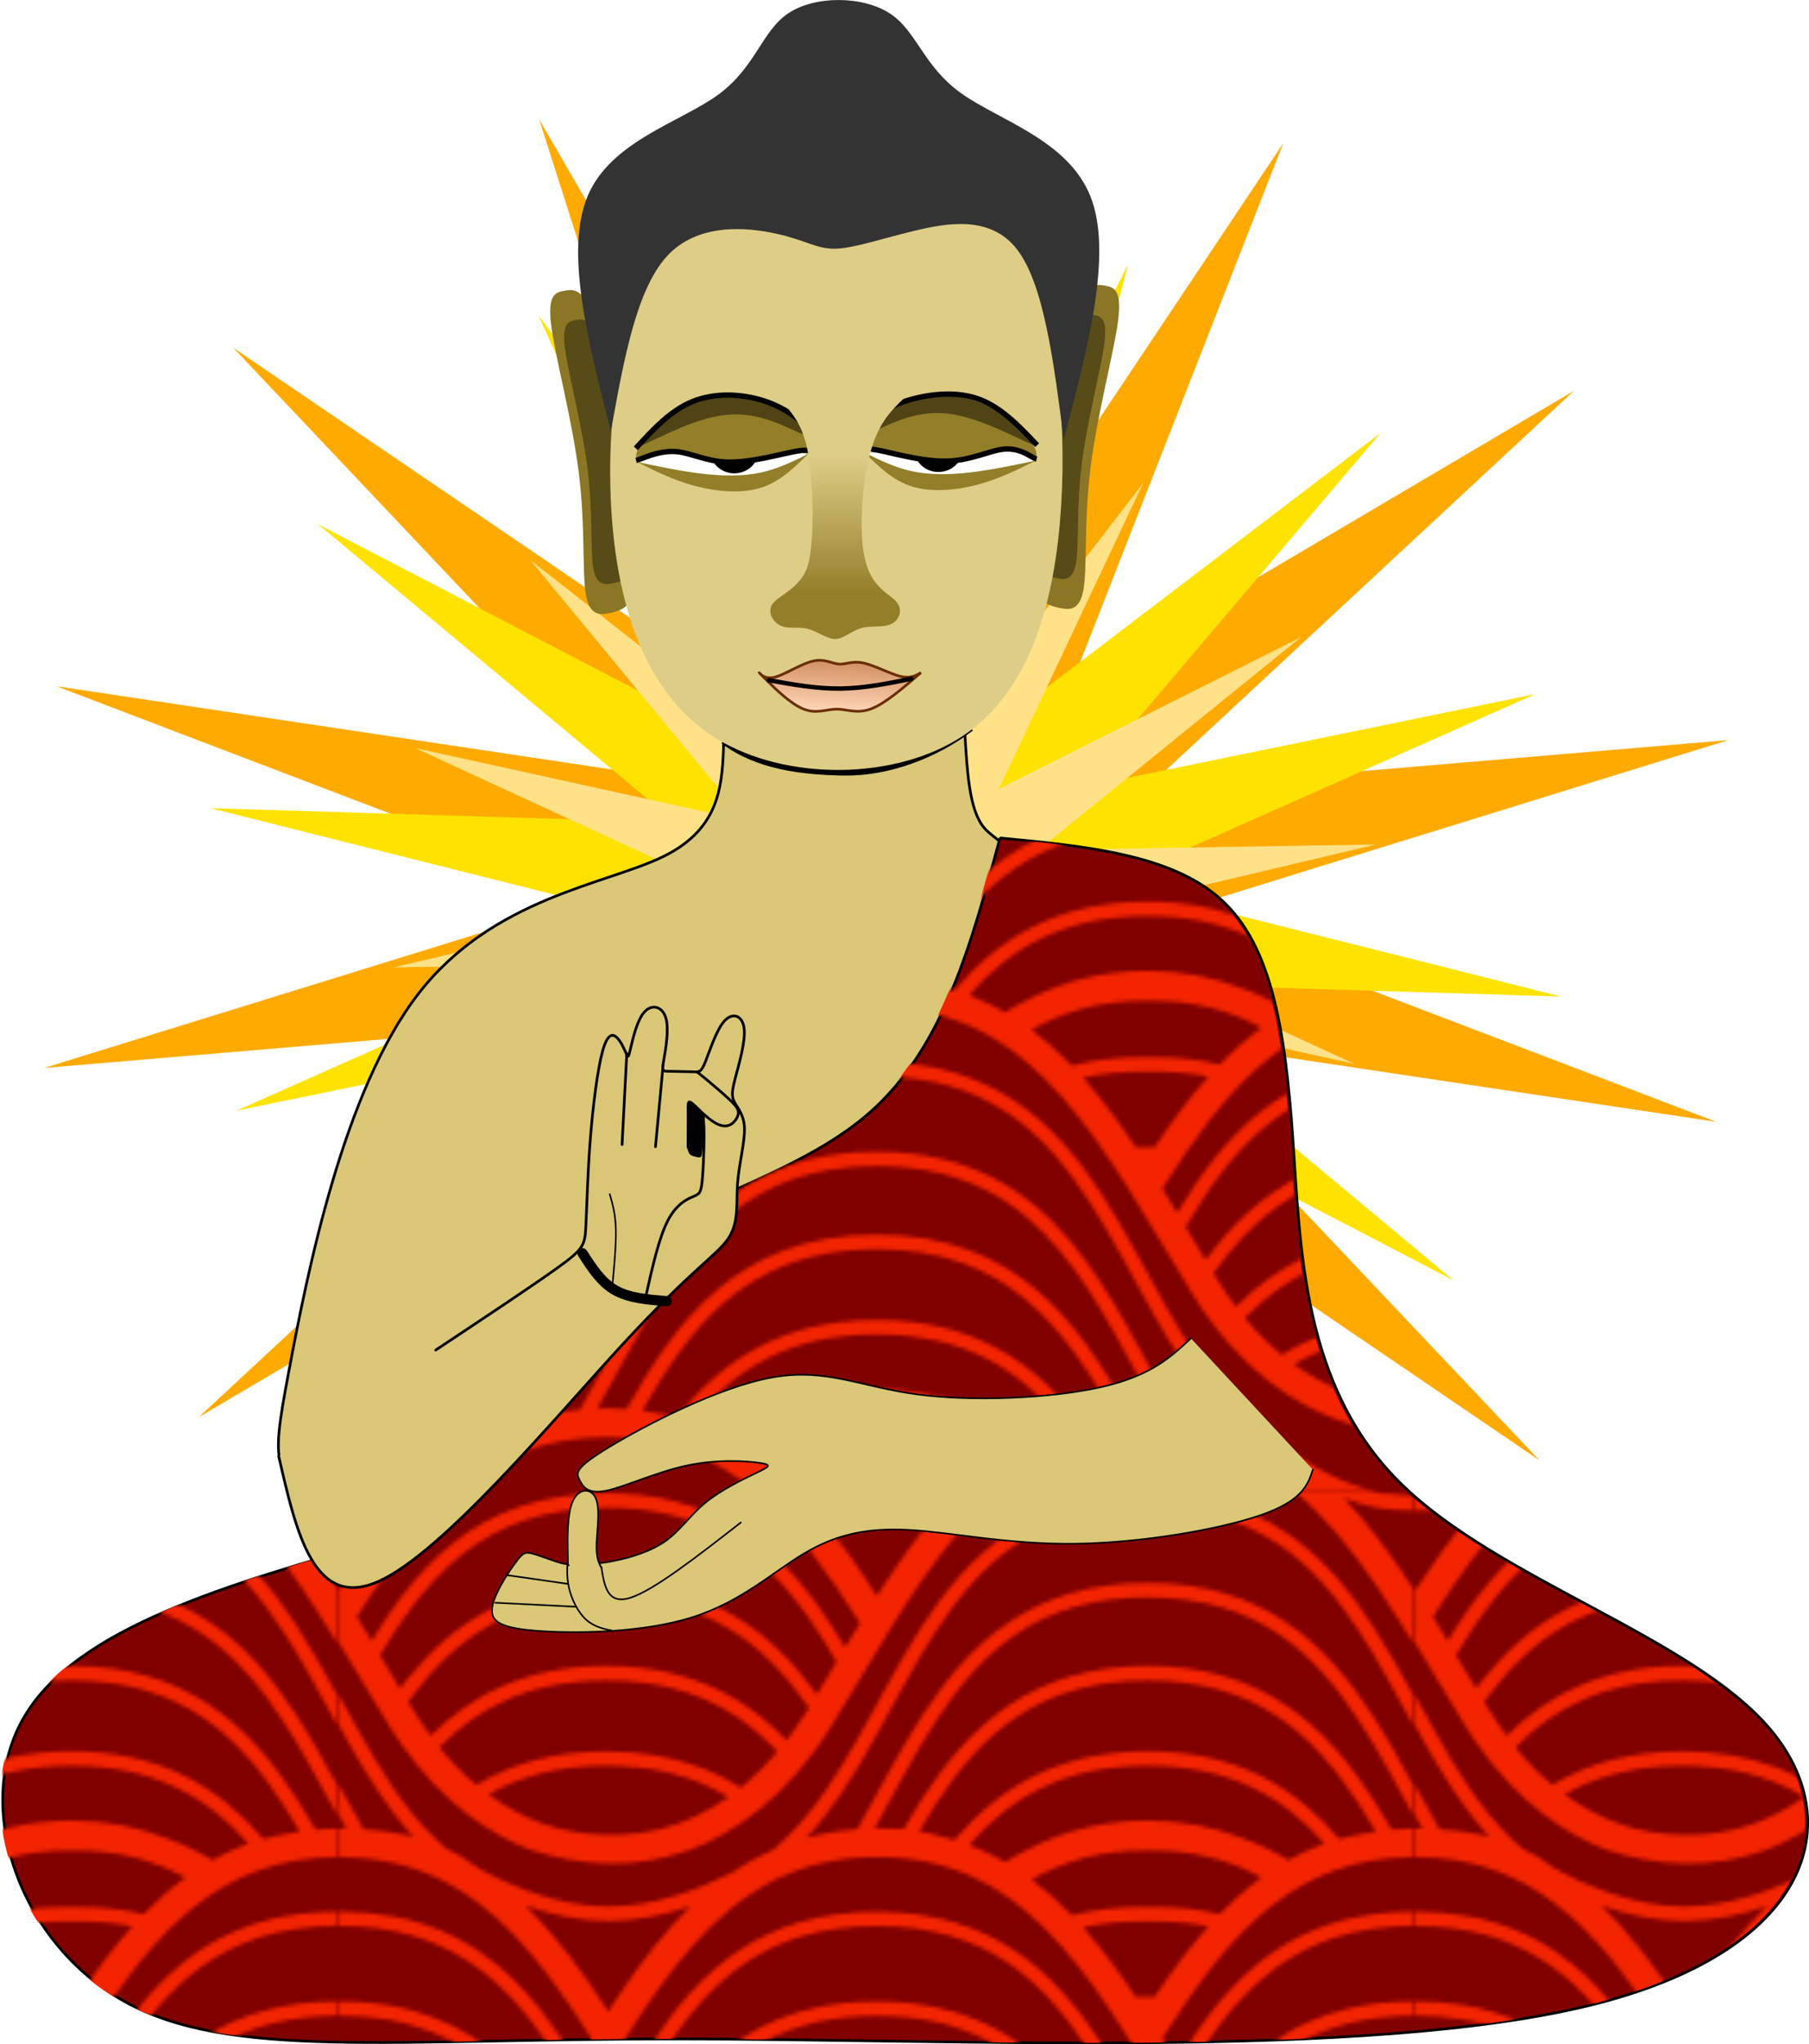
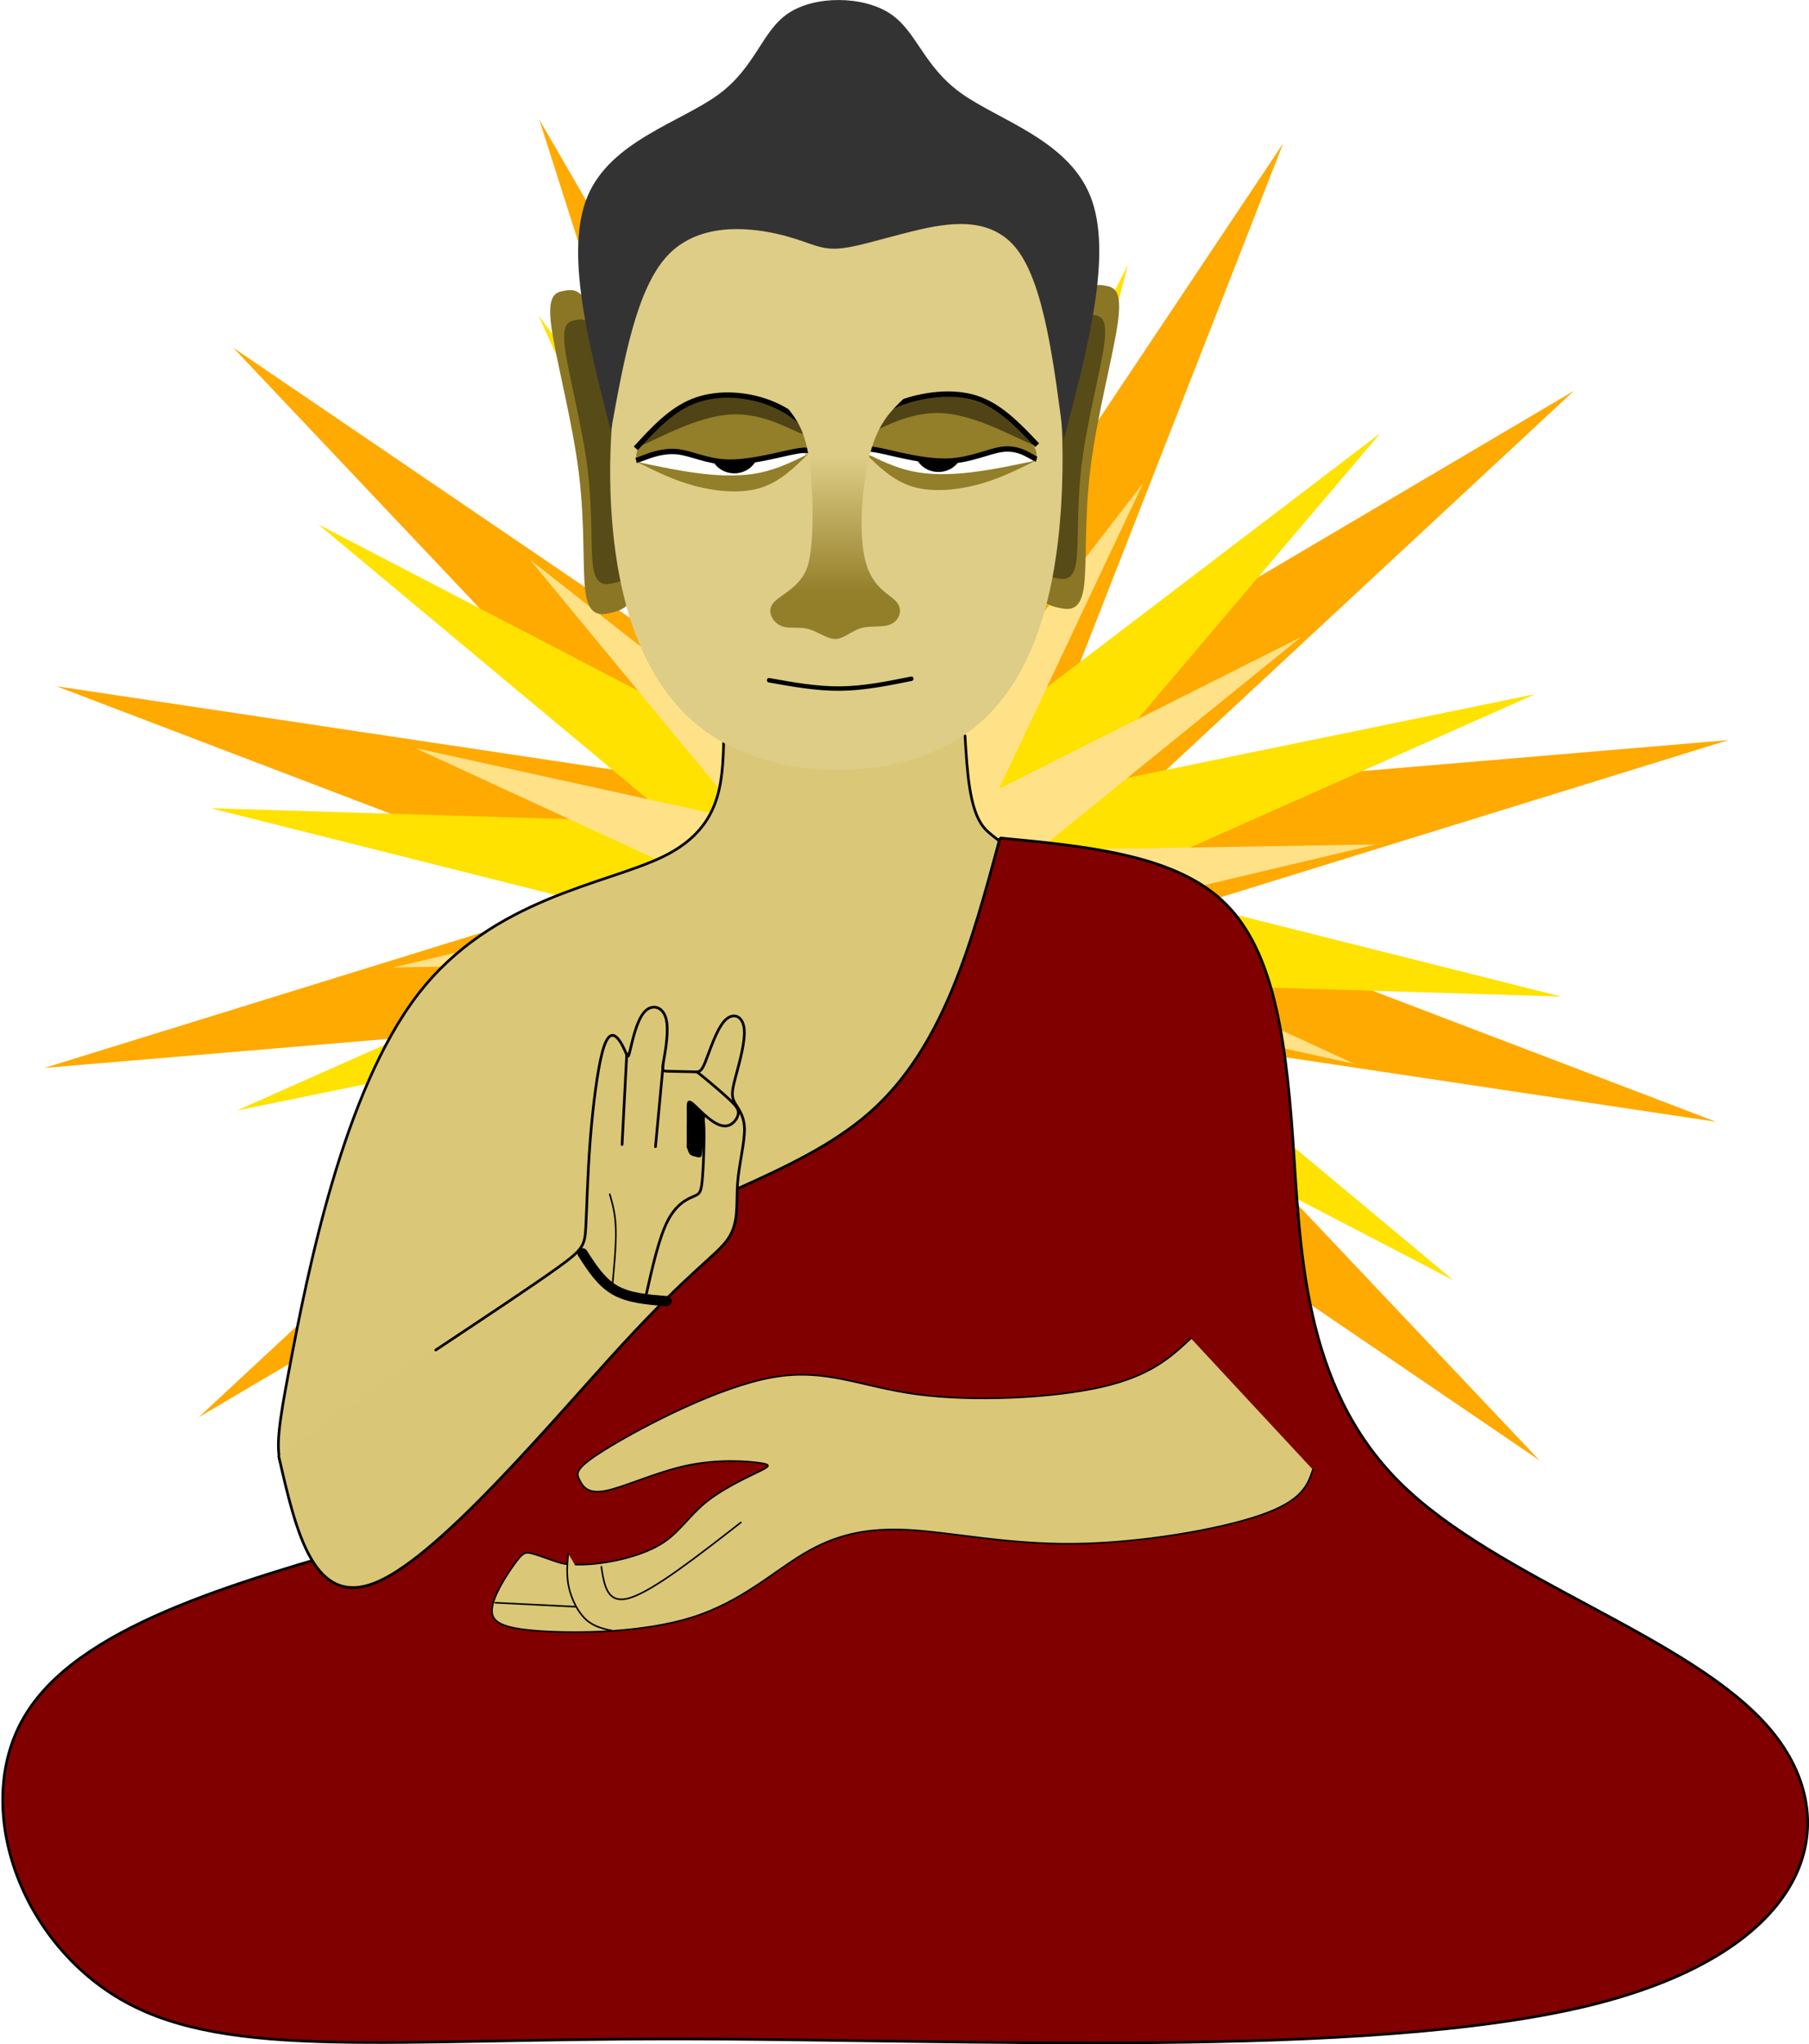
<svg xmlns="http://www.w3.org/2000/svg" xmlns:ns1="http://www.inkscape.org/namespaces/inkscape" xmlns:ns2="http://sodipodi.sourceforge.net/DTD/sodipodi-0.dtd" xmlns:xlink="http://www.w3.org/1999/xlink" width="338.036" height="381.892" viewBox="0 0 89.439 101.042" version="1.1" id="svg1" ns1:version="1.4 (e7c3feb100, 2024-10-09)" ns2:docname="bodhisattva.svg" ns1:export-filename="bodhisattva.png" ns1:export-xdpi="96" ns1:export-ydpi="96">
  <ns2:namedview id="namedview1" pagecolor="#ffffff" bordercolor="#000000" borderopacity="0.25" ns1:showpageshadow="2" ns1:pageopacity="0.0" ns1:pagecheckerboard="0" ns1:deskcolor="#d1d1d1" ns1:document-units="px" ns1:zoom="1" ns1:cx="225" ns1:cy="152" ns1:window-width="1920" ns1:window-height="1043" ns1:window-x="0" ns1:window-y="0" ns1:window-maximized="1" ns1:current-layer="layer1" />
  <defs id="defs1">
    <ns1:path-effect effect="bspline" id="path-effect89" is_visible="true" lpeversion="1.3" weight="33.333" steps="2" helper_size="0" apply_no_weight="true" apply_with_weight="true" only_selected="false" uniform="false" />
    <ns1:path-effect effect="bspline" id="path-effect88" is_visible="true" lpeversion="1.3" weight="33.333" steps="2" helper_size="0" apply_no_weight="true" apply_with_weight="true" only_selected="false" uniform="false" />
    <ns1:path-effect effect="bspline" id="path-effect87" is_visible="true" lpeversion="1.3" weight="33.333" steps="2" helper_size="0" apply_no_weight="true" apply_with_weight="true" only_selected="false" uniform="false" />
    <ns1:path-effect effect="bspline" id="path-effect86" is_visible="true" lpeversion="1.3" weight="33.333" steps="2" helper_size="0" apply_no_weight="true" apply_with_weight="true" only_selected="false" uniform="false" />
    <ns1:path-effect effect="bspline" id="path-effect85" is_visible="true" lpeversion="1.3" weight="33.333" steps="2" helper_size="0" apply_no_weight="true" apply_with_weight="true" only_selected="false" uniform="false" />
    <ns1:path-effect effect="bspline" id="path-effect84" is_visible="true" lpeversion="1.3" weight="33.333" steps="2" helper_size="0" apply_no_weight="true" apply_with_weight="true" only_selected="false" uniform="false" />
    <ns1:path-effect effect="bspline" id="path-effect83" is_visible="true" lpeversion="1.3" weight="33.333" steps="2" helper_size="0" apply_no_weight="true" apply_with_weight="true" only_selected="false" uniform="false" />
    <ns1:path-effect effect="bspline" id="path-effect82" is_visible="true" lpeversion="1.3" weight="33.333" steps="2" helper_size="0" apply_no_weight="true" apply_with_weight="true" only_selected="false" uniform="false" />
    <ns1:path-effect effect="bspline" id="path-effect81" is_visible="true" lpeversion="1.3" weight="33.333" steps="2" helper_size="0" apply_no_weight="true" apply_with_weight="true" only_selected="false" uniform="false" />
    <ns1:path-effect effect="bspline" id="path-effect80" is_visible="true" lpeversion="1.3" weight="33.333" steps="2" helper_size="0" apply_no_weight="true" apply_with_weight="true" only_selected="false" uniform="false" />
    <ns1:path-effect effect="bspline" id="path-effect79" is_visible="true" lpeversion="1.3" weight="33.333" steps="2" helper_size="0" apply_no_weight="true" apply_with_weight="true" only_selected="false" uniform="false" />
    <ns1:path-effect effect="bspline" id="path-effect78" is_visible="true" lpeversion="1.3" weight="33.333" steps="2" helper_size="0" apply_no_weight="true" apply_with_weight="true" only_selected="false" uniform="false" />
    <ns1:path-effect effect="bspline" id="path-effect77" is_visible="true" lpeversion="1.3" weight="33.333" steps="2" helper_size="0" apply_no_weight="true" apply_with_weight="true" only_selected="false" uniform="false" />
    <ns1:path-effect effect="bspline" id="path-effect76" is_visible="true" lpeversion="1.3" weight="33.333" steps="2" helper_size="0" apply_no_weight="true" apply_with_weight="true" only_selected="false" uniform="false" />
    <ns1:path-effect effect="bspline" id="path-effect75" is_visible="true" lpeversion="1.3" weight="33.333" steps="2" helper_size="0" apply_no_weight="true" apply_with_weight="true" only_selected="false" uniform="false" />
    <pattern ns1:collect="always" xlink:href="#ap107" preserveAspectRatio="xMidYMid" id="pattern75" patternTransform="matrix(0.2,0,0,0.2,848.556,536.379)" />
    <pattern patternUnits="userSpaceOnUse" preserveAspectRatio="xMidYMid" width="265.554" height="209.715" patternTransform="translate(848.424,536.379) scale(0.2)" id="ap107" ns1:collect="always" ns1:isstock="true" ns1:label="ap107">
-       <path id="path6935" style="font-variation-settings:normal;opacity:1;mix-blend-mode:normal;fill:#f32500;fill-opacity:1;stroke:none;stroke-width:8.386;stroke-linecap:butt;stroke-linejoin:miter;stroke-miterlimit:4;stroke-dasharray:none;stroke-dashoffset:0;stroke-opacity:1;paint-order:markers fill stroke;stop-color:#000000;stop-opacity:1" d="m 256.649,0.008 -20.124,0.008 c 3.608,3.032 7,6.485 10.258,10.307 6.672,7.827 12.725,17.189 18.751,27.055 V 23.902 c -4.19,-6.459 -8.57,-12.63 -13.328,-18.212 -1.302,-1.527 -2.647,-3.001 -4.02,-4.437 1.844,0.716 3.566,1.266 5.154,1.679 4.019,1.206 9.156,1.363 12.195,1.446 V 0.684 C 262.56,0.54 259.347,0.26 256.649,0.01 Z M 8.867,0.016 C 5.854,0.603 2.679,0.617 0.006,0.683 V 4.379 c 3.717,0 8.738,-0.569 12.17,-1.446 0.002,-4.913e-4 0.004,4.536e-4 0.008,0 0.803,-0.209 1.642,-0.457 2.512,-0.741 0.002,-6.048e-4 0.004,5.669e-4 0.008,0 0.869,-0.283 1.77,-0.605 2.702,-0.969 -0.383,0.402 -0.762,0.81 -1.14,1.22 -0.011,0.011 -0.023,0.034 -0.048,0.059 -0.324,0.351 -0.647,0.703 -0.968,1.06 -0.14,0.155 -0.277,0.316 -0.416,0.472 -0.506,0.57 -1.01,1.144 -1.508,1.728 C 13.035,6.103 12.746,6.446 12.457,6.791 8.03,12.08 3.932,17.844 0.005,23.906 c -0.011,-0.011 0.011,0.023 0,0.011 v 13.42 c 3.968,6.497 7.937,13.226 12.084,19.953 0.048,0.071 0.083,0.144 0.122,0.215 0.197,0.318 0.396,0.613 0.594,0.925 0.33,0.521 0.665,1.034 0.998,1.538 0.372,0.564 0.745,1.122 1.122,1.667 0.095,0.14 0.197,0.277 0.294,0.416 10.377,14.84 22.198,22.422 31.939,26.136 13.07,4.253 26.215,4.8 39.47,0 10.696,-4.077 23.928,-12.788 34.972,-30.682 10.5,-17.012 19.802,-34.141 30.915,-47.179 3.258,-3.822 6.65,-7.276 10.258,-10.307 h -17.416 c 0.034,0.008 0.071,0.011 0.107,0.023 0.023,0.004 0.034,0.011 0.059,0.011 0.417,0.083 0.828,0.164 1.238,0.251 0.848,0.18 1.683,0.375 2.5,0.588 0.587,0.153 1.162,0.32 1.734,0.49 -1.331,1.394 -2.627,2.832 -3.891,4.314 -5.141,6.031 -9.811,12.752 -14.309,19.781 -2.15,-3.359 -4.343,-6.649 -6.606,-9.823 v -0.008 c -1.284,-1.801 -2.592,-3.561 -3.928,-5.282 v -0.008 c -0.266,-0.343 -0.535,-0.684 -0.803,-1.023 l -0.008,-0.008 C 121.184,8.986 120.913,8.643 120.643,8.307 h -0.008 c -0.27,-0.336 -0.542,-0.668 -0.815,-0.998 l -0.008,-0.008 C 119.541,6.969 119.268,6.636 118.993,6.309 l -0.008,-0.008 c -0.276,-0.327 -0.561,-0.651 -0.84,-0.975 l -0.008,-0.008 c -0.279,-0.324 -0.558,-0.65 -0.84,-0.968 l -0.008,-0.008 c -0.896,-1.019 -1.806,-2.015 -2.733,-2.991 1.789,-0.529 3.663,-0.976 5.607,-1.342 h -17.403 c 0.594,0.498 1.181,1.01 1.765,1.532 8.969,8.007 16.625,18.765 24.071,30.646 -1.224,1.998 -2.448,4.005 -3.665,6.03 -0.318,-0.535 -0.647,-1.076 -0.969,-1.605 -1.641,-2.697 -3.349,-5.345 -5.154,-7.905 v -0.008 c -0.225,-0.319 -0.452,-0.633 -0.681,-0.95 v -0.008 c -0.228,-0.317 -0.461,-0.631 -0.693,-0.944 v -0.008 c -0.23,-0.312 -0.465,-0.62 -0.698,-0.932 l -0.008,-0.008 c -0.071,-0.095 -0.142,-0.189 -0.215,-0.282 -0.166,-0.217 -0.328,-0.434 -0.497,-0.65 -0.236,-0.305 -0.477,-0.611 -0.717,-0.913 l -0.008,-0.008 c -0.242,-0.303 -0.484,-0.606 -0.729,-0.907 v -0.008 c -0.244,-0.297 -0.494,-0.588 -0.741,-0.882 -0.003,-0.003 -0.003,-0.011 -0.008,-0.011 -0.248,-0.294 -0.503,-0.586 -0.754,-0.876 -0.003,-0.003 -0.003,-0.011 -0.008,-0.011 -0.251,-0.291 -0.51,-0.577 -0.766,-0.864 -0.003,-0.003 -0.003,-0.011 -0.008,-0.011 -0.256,-0.287 -0.512,-0.569 -0.772,-0.851 -0.003,-0.003 -0.003,-0.011 -0.008,-0.011 -0.257,-0.281 -0.522,-0.557 -0.785,-0.834 -0.004,-0.004 -0.011,-0.011 -0.011,-0.023 -0.53,-0.56 -1.07,-1.106 -1.618,-1.648 -0.004,-0.004 -0.011,-0.011 -0.011,-0.011 -1.381,-1.364 -2.82,-2.675 -4.326,-3.916 -1.201,-0.989 -2.448,-1.928 -3.738,-2.825 -0.004,-0.003 -0.004,-0.011 -0.008,-0.011 C 95.502,6.472 89.159,3.524 81.738,1.797 81.303,1.691 80.869,1.596 80.427,1.503 h -0.008 C 80.313,1.481 80.197,1.456 80.089,1.432 79.754,1.361 79.428,1.3 79.09,1.237 78.638,1.153 78.184,1.067 77.724,0.991 h -0.008 c -0.915,-0.15 -1.848,-0.283 -2.794,-0.398 h -0.008 C 74.441,0.533 73.962,0.486 73.481,0.434 71.063,0.192 68.544,0.066 65.919,0.066 v 0.008 C 49.686,0.076 37.557,4.856 28.06,12.348 c -4.901,3.867 -9.092,8.444 -12.856,13.414 -0.421,0.556 -0.84,1.113 -1.25,1.679 -0.467,0.642 -0.931,1.29 -1.385,1.942 -0.241,0.347 -0.479,0.697 -0.717,1.048 -0.623,0.914 -1.237,1.837 -1.838,2.77 C 9.292,34.32 8.586,35.45 7.893,36.59 6.679,34.577 5.46,32.58 4.235,30.597 5.17,29.122 6.114,27.668 7.06,26.234 c 0.023,-0.034 0.048,-0.083 0.083,-0.122 0.856,-1.298 1.717,-2.571 2.586,-3.83 0.201,-0.292 0.404,-0.581 0.607,-0.87 0.81,-1.161 1.627,-2.303 2.451,-3.425 0.212,-0.288 0.425,-0.573 0.637,-0.857 0.727,-0.977 1.46,-1.942 2.2,-2.886 0.164,-0.209 0.325,-0.423 0.49,-0.631 0.589,-0.742 1.185,-1.474 1.783,-2.194 C 21.429,7.169 25.131,3.32 29.092,0.008 H 17.897 V 0 Z M 199.659,0.063 v 0.008 0.008 c -28.421,0 -44.019,14.783 -55.611,32.656 -11.592,17.873 -19.64,38.831 -33.373,52.179 -1.18,1.147 -2.33,2.217 -3.468,3.248 -3.627,1.586 -7.123,3.527 -10.558,5.834 -8.007,4.008 -19.063,8.211 -30.254,8.211 -12.429,0 -24.347,-5.167 -32.153,-9.498 C 31.663,90.708 28.982,89.096 26.196,87.794 25.187,86.875 24.17,85.928 23.126,84.913 21.277,83.116 19.536,81.177 17.918,79.245 v -0.059 C 11.112,70.835 5.654,60.622 0.012,50.311 v 7.476 C 4.046,65.13 8.209,72.356 13.095,78.806 c 0.023,0.034 0.047,0.059 0.071,0.095 0.303,0.4 0.61,0.796 0.919,1.189 0.802,1.025 1.644,2.05 2.519,3.058 0.429,0.496 0.868,0.985 1.311,1.471 0.095,0.107 0.193,0.223 0.294,0.331 -0.095,-0.023 -0.197,-0.047 -0.294,-0.071 -0.434,-0.107 -0.868,-0.216 -1.299,-0.306 C 13.202,83.808 9.636,83.356 5.91,83.138 3.923,79.647 1.967,76.151 0.003,72.561 v 7.427 c 0.554,1.009 1.119,1.992 1.679,2.997 -0.555,-0.008 -1.117,-0.071 -1.679,-0.083 l 0.008,7.09 c 1.907,2.26e-4 3.76,0.071 5.552,0.232 3.026,0.265 5.898,0.744 8.634,1.416 0.634,0.155 1.261,0.32 1.881,0.497 0.62,0.177 1.231,0.362 1.838,0.557 7.838,2.536 14.564,6.749 20.712,12.237 8.772,7.831 16.282,18.297 23.574,29.867 -1.227,1.993 -2.454,3.996 -3.671,6.018 -5.456,-9.073 -11.597,-17.613 -19.671,-24.26 -5.84,-4.809 -12.71,-8.586 -20.945,-10.822 -0.669,-0.181 -1.347,-0.353 -2.034,-0.515 -0.653,-0.153 -1.315,-0.295 -1.986,-0.429 -0.034,-0.008 -0.071,-0.011 -0.107,-0.023 -0.059,-0.011 -0.119,-0.023 -0.172,-0.034 -0.333,-0.059 -0.662,-0.136 -0.998,-0.196 -0.047,-0.004 -0.083,-0.003 -0.122,-0.008 -3.878,-0.688 -8.025,-1.066 -12.495,-1.066 v 3.542 c 6.734,0.001 12.644,0.854 17.918,2.384 v -0.008 c 7.319,2.12 13.395,5.558 18.672,9.903 8.055,6.633 14.254,15.453 19.867,24.971 -1.626,2.714 -3.263,5.436 -4.908,8.156 -8.235,-11.136 -18.637,-20.397 -33.63,-24.499 -0.618,-0.169 -1.242,-0.327 -1.875,-0.478 -0.059,-0.011 -0.107,-0.034 -0.159,-0.047 -0.048,-0.011 -0.107,-0.023 -0.153,-0.034 -0.637,-0.148 -1.283,-0.287 -1.936,-0.416 -0.651,-0.13 -1.311,-0.25 -1.979,-0.362 -0.166,-0.023 -0.336,-0.047 -0.503,-0.083 -0.257,-0.034 -0.512,-0.083 -0.772,-0.122 -0.034,-0.002 -0.059,-0.004 -0.095,-0.008 -3.28,-0.478 -6.748,-0.741 -10.442,-0.741 v 3.567 c 4.043,0 7.791,0.31 11.288,0.882 0.276,0.048 0.554,0.095 0.828,0.141 0.357,0.059 0.709,0.127 1.06,0.196 0.268,0.047 0.537,0.107 0.803,0.159 0.023,0.004 0.034,0.008 0.059,0.011 0.633,0.134 1.259,0.276 1.875,0.429 0.679,0.169 1.35,0.35 2.01,0.54 14.189,4.071 23.721,13.079 31.626,24.156 -0.3,0.49 -0.594,0.982 -0.895,1.471 -1.52,2.463 -3.076,4.707 -4.651,6.79 -8.36,-8.515 -18.935,-14.9 -33.226,-17.029 -0.178,-0.023 -0.33,-0.023 -0.503,-0.047 -3.229,-0.46 -6.637,-0.71 -10.264,-0.71 v 3.536 c 3.805,5.7e-4 7.344,0.274 10.656,0.784 0.023,0.004 0.059,0.008 0.083,0.011 0.034,0.008 0.083,0.011 0.119,0.023 2.473,0.389 4.821,0.913 7.053,1.556 v -0.011 c 9.848,2.838 17.451,8.061 23.85,14.701 -3.004,3.615 -6.058,6.612 -9.082,9.094 -4.378,-2.715 -9.268,-4.892 -14.768,-6.379 v -0.023 c -5.358,-1.456 -11.297,-2.259 -17.912,-2.26 v 3.579 c 3.343,6e-4 6.487,0.21 9.449,0.607 0.023,0.002 0.034,0.004 0.059,0.008 0.817,0.107 1.618,0.236 2.408,0.373 0.356,0.059 0.703,0.134 1.054,0.201 0.474,0.095 0.945,0.186 1.409,0.288 0.433,0.095 0.862,0.197 1.287,0.3 0.343,0.083 0.679,0.174 1.017,0.263 0.411,0.107 0.828,0.214 1.232,0.331 4.32,1.25 8.209,2.956 11.753,5.037 -4.68,3.366 -9.209,5.582 -13.255,7.047 -0.002,5.6e-4 -0.004,-7.2e-4 -0.008,0 -0.843,0.305 -1.657,0.572 -2.451,0.815 -0.123,0.034 -0.245,0.071 -0.368,0.107 -0.658,0.196 -1.293,0.369 -1.912,0.526 -0.107,0.023 -0.206,0.059 -0.306,0.083 -0.257,0.059 -0.503,0.119 -0.754,0.172 -0.338,0.083 -0.674,0.153 -0.998,0.221 -0.379,0.083 -0.754,0.149 -1.116,0.215 -0.034,0.008 -0.071,0.023 -0.107,0.023 -0.107,0.023 -0.217,0.034 -0.325,0.059 -0.406,0.071 -0.802,0.129 -1.182,0.184 -0.376,0.023 -0.736,0.071 -1.072,0.141 -0.008,8.4e-4 -0.011,0.004 -0.023,0.008 -3.603,0.421 -5.785,0.203 -5.785,0.203 l 0.008,7.084 c 0,0 2.974,0.175 7.47,-0.41 0.496,-0.023 1.022,-0.083 1.587,-0.172 2.35,-0.388 5.073,-1.02 8.022,-1.979 0.275,-0.083 0.549,-0.169 0.828,-0.263 v -0.011 c 0.311,-0.107 0.61,-0.192 0.925,-0.306 10.846,-3.926 24.499,-12.633 35.854,-31.032 11.027,-17.867 20.768,-35.874 32.631,-49.127 11.863,-13.254 25.471,-21.815 45.445,-21.815 19.973,0 33.576,8.562 45.439,21.815 11.863,13.254 21.585,31.26 32.613,49.127 11.356,18.399 25.027,27.106 35.873,31.032 10.191,3.689 17.68,3.136 18.837,3.131 v -7.072 c 0,0 -9.32,-0.241 -16.429,-2.751 -4.058,-1.434 -8.579,-3.679 -13.261,-7.047 7.869,-4.623 17.448,-7.407 29.69,-7.409 v -3.579 c -13.411,0.002 -24.062,3.296 -32.705,8.659 -3.023,-2.481 -6.078,-5.48 -9.081,-9.094 9.825,-10.198 22.493,-17.057 41.786,-17.06 v -3.536 c -19.941,0.003 -33.676,7.261 -44.011,17.789 -1.576,-2.084 -3.135,-4.33 -4.657,-6.796 -0.301,-0.489 -0.595,-0.981 -0.895,-1.471 9.488,-13.293 21.328,-23.614 40.745,-25.989 1.312,-0.16 2.661,-0.281 4.044,-0.368 0.261,-0.011 0.521,-0.034 0.785,-0.048 0.407,-0.023 0.818,-0.034 1.232,-0.059 0.023,-9.5e-4 0.047,9.4e-4 0.083,0 0.251,-0.008 0.505,-0.023 0.76,-0.023 0.011,-2.6e-4 0.023,2.3e-4 0.034,0 0.292,-0.008 0.582,-0.011 0.876,-0.011 0.048,-7.1e-4 0.107,6.1e-4 0.159,0 0.242,-0.002 0.485,-0.008 0.729,-0.008 v -0.008 h 0.107 v -3.566 c -0.034,-1.5e-4 -0.071,0 -0.107,0 -12.988,0 -23.329,3.092 -31.822,8.156 h 0.172 c -7.997,4.774 -14.363,11.297 -19.787,18.635 -1.647,-2.723 -3.282,-5.45 -4.909,-8.169 5.614,-9.519 11.81,-18.344 19.867,-24.977 7.941,-6.539 17.685,-11.031 30.768,-12.054 0.896,-0.071 1.811,-0.122 2.739,-0.159 0.123,-0.004 0.25,-0.008 0.373,-0.011 0.722,-0.023 1.458,-0.034 2.2,-0.034 0.133,-7.2e-4 0.265,-0.008 0.398,-0.008 h 0.107 v -0.008 -3.542 c -3.092,0.002 -6.349,0.257 -9.002,0.527 -11.342,1.368 -20.385,5.359 -27.876,10.975 v 0.023 c -0.672,0.508 -1.332,1.029 -1.979,1.563 -8.073,6.648 -14.221,15.188 -19.677,24.26 -1.216,-2.022 -2.439,-4.03 -3.664,-6.024 7.291,-11.569 14.796,-22.031 23.568,-29.861 9.155,-8.172 19.583,-13.531 33.072,-14.707 1.792,-0.156 3.645,-0.232 5.552,-0.232 v -0.023 l 0.011,-7.072 c -1.799,0 -3.661,0.12 -5.515,0.3 -1.524,-2.631 -3.086,-5.234 -4.731,-7.77 C 243.714,57.541 228.096,42.734 199.675,42.734 c -28.421,0 -44.019,14.807 -55.611,32.68 -1.628,2.511 -3.176,5.087 -4.688,7.691 -1.822,-0.14 -3.933,-0.221 -6.6,-0.221 -0.194,0.003 -0.383,0.011 -0.576,0.023 4.908,-8.772 9.519,-17.836 14.854,-26.062 11.301,-17.425 25.412,-31.056 52.62,-31.056 27.209,0 41.344,13.631 52.645,31.056 4.739,7.307 8.925,15.295 13.23,23.133 V 72.551 C 262.299,66.61 258.975,60.556 255.304,54.896 243.713,37.023 228.096,22.216 199.675,22.216 v 0.008 c -28.421,0 -44.019,14.801 -55.611,32.674 -5.889,9.08 -10.87,18.944 -16.141,28.213 -4.463,0.339 -8.652,1.063 -12.642,2.169 13.239,-14.086 21.033,-34.062 31.773,-50.623 11.301,-17.425 25.411,-31.056 52.62,-31.056 27.209,0 41.344,13.631 52.645,31.056 4.739,7.307 8.925,15.282 13.23,23.121 V 50.246 C 262.299,44.307 258.975,38.375 255.304,32.714 243.713,14.842 228.096,0.053 199.675,0.053 Z M 65.93,3.618 c 5.027,0 9.6,0.47 13.788,1.342 0.414,0.083 0.825,0.17 1.232,0.263 0.004,0.001 0.011,0.004 0.011,0.008 0.407,0.095 0.808,0.192 1.207,0.294 0.004,0.001 0.011,0.004 0.011,0.008 0.4,0.107 0.797,0.196 1.189,0.306 0.004,0.001 0.011,0.004 0.011,0.008 0.393,0.107 0.779,0.226 1.164,0.343 0.147,0.048 0.289,0.095 0.435,0.141 0.627,0.197 1.248,0.396 1.857,0.613 0.004,0.002 0.011,0.004 0.011,0.008 0.371,0.132 0.739,0.266 1.103,0.404 0.004,0.002 0.011,0.004 0.011,0.008 0.364,0.139 0.727,0.283 1.085,0.429 0.004,0.002 0.011,0.004 0.011,0.008 0.357,0.146 0.715,0.294 1.066,0.447 l 0.008,0.008 c 0.351,0.153 0.703,0.312 1.048,0.472 l 0.008,0.008 c 0.345,0.16 0.684,0.318 1.023,0.484 l 0.011,0.008 c 0.338,0.166 0.678,0.336 1.012,0.509 0.004,0.002 0.011,0.004 0.011,0.008 0.332,0.173 0.659,0.347 0.987,0.526 l 0.008,0.008 c 0.326,0.179 0.659,0.361 0.981,0.545 l 0.008,0.008 c 0.321,0.185 0.634,0.378 0.95,0.57 0.004,0.002 0.011,0.004 0.011,0.008 0.316,0.192 0.627,0.384 0.938,0.582 0.004,0.002 0.011,0.004 0.011,0.008 0.31,0.198 0.614,0.409 0.919,0.613 h 0.008 c 0.307,0.205 0.605,0.414 0.907,0.625 l 0.008,0.008 c 0.299,0.209 0.588,0.416 0.882,0.631 v 0.008 c 0.593,0.433 1.173,0.876 1.746,1.33 0.003,0.003 0.011,0.003 0.011,0.008 0.285,0.225 0.572,0.461 0.851,0.692 l 0.008,0.008 c 0.047,0.048 0.107,0.083 0.153,0.129 0.229,0.19 0.454,0.383 0.681,0.576 0.003,0.003 0.011,0.003 0.011,0.008 0.275,0.236 0.549,0.476 0.821,0.717 0.003,0.003 0.011,0.003 0.011,0.008 0.272,0.242 0.536,0.489 0.803,0.735 0.003,0.003 0.011,0.003 0.011,0.008 0.267,0.247 0.534,0.497 0.797,0.747 l 0.008,0.008 c 0.008,0.008 0.011,0.011 0.023,0.023 0.79,0.755 1.562,1.532 2.316,2.329 l 0.008,0.008 c 0.252,0.267 0.497,0.532 0.748,0.803 l 0.008,0.008 c 0.248,0.27 0.497,0.538 0.741,0.815 l 0.008,0.008 c 0.244,0.275 0.489,0.554 0.729,0.834 l 0.008,0.008 c 0.242,0.28 0.479,0.556 0.717,0.84 l 0.008,0.008 c 0.238,0.283 0.47,0.578 0.704,0.864 l 0.008,0.008 c 0.235,0.287 0.467,0.58 0.698,0.87 l 0.008,0.008 c 0.231,0.291 0.464,0.582 0.693,0.876 v 0.008 c 0.229,0.295 0.46,0.589 0.687,0.888 v 0.008 c 0.226,0.299 0.451,0.599 0.675,0.901 v 0.008 c 0.223,0.302 0.447,0.607 0.668,0.913 v 0.008 c 0.221,0.306 0.443,0.611 0.662,0.919 v 0.008 c 0.218,0.308 0.434,0.613 0.65,0.925 v 0.008 c 2.205,3.2 4.28,6.556 6.287,9.995 -1.606,2.683 -3.225,5.367 -4.853,8.052 C 106.745,34.336 91.516,22.294 65.901,22.294 c -23.728,0 -38.535,10.329 -49.514,24.138 -0.502,0.631 -1.003,1.261 -1.489,1.906 -1.66,-2.748 -3.304,-5.491 -4.945,-8.23 1.248,-2.096 2.529,-4.155 3.855,-6.158 0.663,-1.002 1.336,-1.992 2.022,-2.966 0.685,-0.975 1.384,-1.931 2.096,-2.874 v -0.008 c 3.647,-4.833 7.659,-9.234 12.305,-12.899 C 39.161,8.157 50.354,3.67 65.901,3.67 Z m 0,22.183 v 0.008 c 25.195,0 39.139,11.673 50.059,27.239 -0.151,0.244 -0.296,0.491 -0.447,0.735 -1.659,2.688 -3.358,5.117 -5.08,7.354 -1.984,-2.066 -4.099,-4.013 -6.355,-5.809 -0.198,-0.158 -0.394,-0.317 -0.594,-0.472 h -0.008 c -0.2,-0.155 -0.398,-0.319 -0.6,-0.472 h -0.008 c -0.203,-0.153 -0.408,-0.308 -0.613,-0.459 h -0.008 c -0.205,-0.15 -0.406,-0.306 -0.613,-0.454 h -0.008 c -0.207,-0.148 -0.415,-0.295 -0.625,-0.441 h -0.008 c -0.21,-0.146 -0.419,-0.292 -0.631,-0.435 h -0.008 c -0.212,-0.144 -0.423,-0.288 -0.637,-0.429 h -0.008 C 99.312,51.881 98.876,51.602 98.436,51.33 h -0.008 c -0.44,-0.272 -0.886,-0.536 -1.335,-0.797 l -0.008,-0.008 C 96.184,50.004 95.26,49.507 94.316,49.03 l -0.008,-0.008 C 86.498,45.085 77.211,42.748 65.918,42.748 c -19.592,0 -33.178,7.023 -43.441,17.256 -1.428,-1.924 -2.84,-3.992 -4.222,-6.232 -0.119,-0.191 -0.232,-0.384 -0.35,-0.576 -9.45e-4,-0.002 9.45e-4,-0.004 0,-0.008 -0.33,-0.541 -0.656,-1.084 -0.987,-1.624 0.322,-0.443 0.658,-0.869 0.987,-1.305 v -0.011 C 28.532,36.111 42.27,25.798 65.917,25.798 Z m -0.071,20.504 v 0.008 h 0.008 l 0.011,0.008 0.008,0.008 h 0.034 c 1.918,0 3.768,0.071 5.558,0.203 0.034,0.003 0.083,0.003 0.122,0.008 0.004,3.78e-4 0.011,-2.27e-4 0.011,0 0.048,0.004 0.095,0.011 0.147,0.011 2.389,0.186 4.669,0.487 6.845,0.894 0.273,0.048 0.545,0.107 0.815,0.153 l 0.008,0.008 c 0.27,0.059 0.536,0.107 0.803,0.172 l 0.008,0.008 c 0.267,0.059 0.54,0.107 0.803,0.172 l 0.008,0.008 c 0.263,0.059 0.536,0.126 0.797,0.19 0.133,0.034 0.267,0.071 0.398,0.107 0.132,0.034 0.262,0.059 0.392,0.095 h 0.008 c 0.257,0.071 0.517,0.144 0.772,0.215 0.78,0.218 1.546,0.452 2.298,0.698 0.245,0.083 0.487,0.161 0.729,0.245 l 0.008,0.008 c 0.242,0.083 0.49,0.165 0.729,0.251 l 0.008,0.008 c 0.24,0.083 0.468,0.174 0.704,0.263 l 0.008,0.008 c 0.236,0.095 0.471,0.177 0.704,0.269 l 0.008,0.008 c 0.234,0.095 0.468,0.192 0.698,0.288 0.004,0.002 0.011,0.004 0.011,0.008 0.231,0.095 0.459,0.19 0.687,0.288 0.004,0.002 0.011,0.004 0.011,0.008 0.228,0.095 0.455,0.193 0.681,0.294 0.004,0.002 0.011,0.004 0.011,0.008 0.225,0.107 0.454,0.203 0.674,0.306 0.011,0.008 0.023,0.008 0.034,0.023 0.668,0.313 1.322,0.643 1.967,0.981 0.004,0.002 0.011,0.004 0.011,0.008 0.215,0.107 0.43,0.222 0.644,0.337 0.004,0.002 0.011,0.004 0.011,0.008 0.212,0.119 0.421,0.22 0.631,0.337 0.004,0.002 0.011,0.011 0.011,0.011 0.21,0.119 0.417,0.235 0.625,0.356 0.004,0.002 0.011,0.003 0.011,0.008 0.207,0.121 0.414,0.244 0.619,0.368 0.004,0.002 0.011,0.004 0.011,0.008 0.205,0.123 0.41,0.242 0.613,0.368 0.004,0.002 0.011,0.004 0.011,0.008 0.203,0.125 0.407,0.245 0.607,0.373 l 0.008,0.008 c 0.107,0.071 0.212,0.146 0.319,0.215 0.095,0.059 0.189,0.122 0.282,0.184 0.004,0.003 0.011,0.004 0.011,0.008 0.198,0.13 0.393,0.272 0.588,0.404 0.004,0.003 0.011,-0.003 0.011,0 0.196,0.133 0.389,0.263 0.582,0.398 0.004,0.003 0.011,0.003 0.011,0.008 0.193,0.135 0.39,0.273 0.582,0.41 l 0.008,0.008 c 0.193,0.139 0.385,0.269 0.576,0.41 l 0.008,0.008 c 0.191,0.141 0.382,0.291 0.57,0.435 h 0.008 c 0.059,0.034 0.107,0.083 0.159,0.122 0.135,0.107 0.265,0.212 0.398,0.319 0.003,0.003 0.011,0.003 0.011,0.008 0.185,0.145 0.368,0.294 0.551,0.441 h 0.008 c 0.183,0.147 0.364,0.298 0.545,0.447 0.003,0.003 0.011,0.004 0.011,0.008 0.181,0.149 0.359,0.301 0.54,0.453 0.003,0.003 0.011,0.003 0.011,0.008 0.179,0.152 0.356,0.3 0.534,0.453 0.003,0.003 0.011,0.011 0.011,0.011 0.178,0.154 0.345,0.31 0.521,0.466 0.003,0.003 0.011,0.003 0.011,0.008 0.175,0.156 0.342,0.32 0.515,0.478 l 0.008,0.008 c 0.011,0.011 0.034,0.023 0.047,0.047 0.159,0.145 0.314,0.288 0.472,0.435 0.003,0.003 0.011,0.003 0.011,0.008 0.172,0.16 0.338,0.321 0.509,0.484 l 0.008,0.008 c 0.171,0.163 0.34,0.326 0.509,0.49 0.003,0.003 0.011,0.003 0.011,0.008 0.168,0.165 0.334,0.336 0.503,0.503 l 0.008,0.008 c 0.498,0.496 0.987,1.001 1.471,1.514 -2.994,3.537 -6.034,6.48 -9.039,8.904 -0.682,-0.434 -1.382,-0.852 -2.086,-1.258 -0.481,-0.277 -0.971,-0.55 -1.465,-0.815 -0.164,-0.083 -0.32,-0.171 -0.484,-0.257 h -0.008 c -0.331,-0.173 -0.669,-0.347 -1.004,-0.515 -0.167,-0.083 -0.334,-0.17 -0.503,-0.251 h -0.008 c -0.169,-0.083 -0.338,-0.171 -0.509,-0.251 h -0.008 c -0.17,-0.083 -0.337,-0.159 -0.509,-0.24 h -0.008 c -0.518,-0.237 -1.045,-0.468 -1.575,-0.693 h -0.008 C 90.753,68.497 90.577,68.42 90.402,68.347 h -0.008 c -0.071,-0.023 -0.144,-0.059 -0.215,-0.083 -0.107,-0.047 -0.218,-0.095 -0.325,-0.135 -0.361,-0.144 -0.725,-0.28 -1.091,-0.416 -0.184,-0.071 -0.366,-0.136 -0.551,-0.201 -6.466,-2.334 -13.846,-3.652 -22.355,-3.652 -13.12,0 -23.568,3.141 -32.104,8.303 C 30.712,69.622 27.643,66.561 24.629,62.866 34.387,52.973 46.907,46.345 65.858,46.345 Z m 133.791,0.023 c 27.209,0 41.344,13.637 52.645,31.062 1.324,2.042 2.591,4.153 3.836,6.287 -3.407,0.506 -6.545,1.186 -9.008,1.838 C 236.35,72.956 221.947,63.829 199.649,63.829 v 0.008 c -22.474,0 -36.916,9.269 -47.712,21.981 -3.39,-0.966 -5.749,-1.719 -8.702,-2.218 1.233,-2.109 2.484,-4.189 3.793,-6.208 C 158.33,59.966 172.441,46.329 199.649,46.329 Z m 0,21.074 v 0.008 c 20.632,0 33.729,7.854 43.79,19.242 -0.615,0.224 -1.229,0.457 -1.832,0.698 -0.034,0.011 -0.071,0.023 -0.107,0.047 -2.41,0.975 -4.73,2.094 -6.961,3.34 -3.621,-2.187 -7.472,-4.036 -11.582,-5.484 -6.948,-2.729 -14.657,-4.277 -23.311,-4.277 -10.857,0 -20.227,2.439 -28.47,6.587 -2.32,1.087 -4.559,2.301 -6.71,3.64 -2.812,-1.623 -5.773,-3.031 -8.873,-4.216 10.092,-11.565 23.223,-19.579 44.053,-19.579 z m -134.379,0.008 h 0.008 c 0.214,-0.002 0.428,0 0.644,0 0.931,0 1.845,0.008 2.745,0.048 0.011,5.66e-4 0.034,-6.05e-4 0.047,0 1.96,0.071 3.848,0.22 5.668,0.435 0.034,0.004 0.083,0.011 0.122,0.011 0.004,4.53e-4 0.011,-4.91e-4 0.011,0 0.048,0.004 0.083,0.008 0.122,0.023 2.206,0.269 4.314,0.634 6.33,1.103 0.034,0.008 0.071,-8.31e-4 0.107,0.023 h 0.008 c 0.034,0.008 0.071,0.011 0.107,0.023 5.617,1.328 10.524,3.405 14.909,6.054 -4.515,3.184 -8.881,5.311 -12.795,6.728 -11.443,4.032 -24.221,3.011 -32.815,0 -4.172,-1.51 -8.854,-3.808 -13.69,-7.354 7.623,-4.351 16.815,-7.002 28.47,-7.096 z M 199.882,88.183 h 0.008 v 0.215 c 0.034,-7.18e-4 0.071,6.8e-4 0.107,0 10.92,-0.198 19.968,2.31 27.876,6.637 -1.974,1.439 -3.886,2.967 -5.717,4.602 -1.59,1.42 -3.127,2.909 -4.627,4.455 -4.846,-1.154 -10.161,-1.784 -16.018,-1.783 -0.5,0 -1.006,-0.002 -1.514,0.008 -0.034,5.6e-4 -0.071,-6.1e-4 -0.107,0 v 3.56 c 0.034,-6e-4 0.071,6.8e-4 0.107,0 5.392,-0.095 10.282,0.332 14.744,1.213 -4.758,5.313 -9.106,11.216 -13.255,17.44 -0.58,-0.008 -1.046,-0.003 -1.293,0 v -0.011 c -0.126,0.002 -0.196,0.008 -0.196,0.011 -0.034,5.7e-4 -0.071,0.004 -0.107,0.008 v 2.414 c -0.002,0.004 -0.004,0.008 -0.008,0.011 v -2.433 c -0.034,-7.2e-4 -0.071,-0.008 -0.107,-0.008 0,-0.008 -0.277,-0.011 -0.729,-0.011 v 0.008 c -0.557,0.002 -1.383,0.011 -2.267,0.034 -4.082,-6.127 -8.356,-11.944 -13.022,-17.195 4.801,-1.063 10.106,-1.59 16.018,-1.483 0.034,7.1e-4 0.071,-6.1e-4 0.107,0 v -3.554 c -0.034,-6e-4 -0.071,-0.004 -0.107,-0.008 v 0.008 c -0.509,-0.008 -1.013,-0.011 -1.514,-0.011 -6.357,-3.4e-4 -12.071,0.741 -17.244,2.09 -3.125,-3.238 -6.451,-6.216 -10.007,-8.861 8.117,-4.629 17.429,-7.345 28.758,-7.139 0.034,6.8e-4 0.071,-7.18e-4 0.107,0 z M 45.833,101.952 c 6.206,2.204 13.24,3.824 20.547,3.824 7.158,0 14.155,-1.557 20.4,-3.689 -1.64,1.584 -3.223,3.245 -4.761,4.964 -5.674,6.339 -10.759,13.53 -15.632,21.092 -6.232,-9.677 -12.828,-18.725 -20.553,-26.191 z m 86.931,1.538 c -28.421,0 -44.044,14.776 -55.635,32.65 -11.592,17.873 -19.616,38.831 -33.348,52.179 -10.282,9.994 -18.997,15.484 -25.86,18.463 -1.23,0.535 -2.401,0.993 -3.511,1.379 -0.555,0.193 -1.093,0.368 -1.618,0.526 -0.396,0.12 -0.774,0.223 -1.151,0.325 -0.124,0.034 -0.257,0.071 -0.379,0.107 -0.947,0.247 -1.835,0.439 -2.666,0.588 h 9.327 11.116 c 0.095,-0.083 0.191,-0.165 0.288,-0.245 9.921,-8.225 21.365,-13.24 36.584,-13.248 v 0.011 c 1.434,0 2.83,0.048 4.198,0.135 0.004,3.8e-4 0.011,-2.3e-4 0.011,0 0.071,0.004 0.139,0.011 0.209,0.023 0.385,0.023 0.774,0.059 1.151,0.095 2.108,0.184 4.139,0.47 6.103,0.851 0.389,0.071 0.774,0.149 1.159,0.232 1.942,0.422 3.817,0.942 5.631,1.55 0.359,0.121 0.717,0.246 1.072,0.373 l 0.008,0.008 c 0.356,0.128 0.709,0.257 1.06,0.393 l 0.008,0.008 c 0.703,0.27 1.404,0.553 2.09,0.851 5.167,2.253 9.842,5.291 14.217,8.965 h 17.06 c 3.939,-0.761 8.207,-1.182 12.875,-1.182 v 0.008 h 0.008 c 0.551,0 1.096,0.008 1.636,0.023 0.541,0.011 1.081,0.023 1.612,0.047 0.53,0.023 1.049,0.048 1.569,0.083 0.452,0.023 0.898,0.059 1.342,0.095 0.3,0.023 0.598,0.048 0.895,0.083 0.129,0.011 0.257,0.023 0.387,0.034 0.294,0.034 0.586,0.059 0.876,0.095 0.281,0.034 0.562,0.071 0.84,0.107 0.071,0.008 0.135,0.004 0.201,0.023 0.107,0.011 0.204,0.023 0.306,0.047 0.216,0.023 0.429,0.059 0.644,0.095 0.343,0.048 0.685,0.107 1.023,0.159 0.048,0.008 0.107,0.023 0.159,0.034 0.402,0.071 0.805,0.14 1.201,0.215 0.023,0.004 0.034,0.004 0.059,0.008 0.048,0.011 0.095,0.023 0.147,0.034 h 17.042 c 8.717,-7.341 18.722,-12.151 31.381,-13.255 1.79,-0.159 3.644,-0.257 5.558,-0.257 1.911,0 3.762,0.095 5.558,0.257 12.659,1.104 22.666,5.914 31.381,13.255 h 20.32 c -0.832,-0.149 -1.722,-0.336 -2.672,-0.582 -5.981,-1.555 -14.281,-5.26 -24.536,-13.665 -0.509,-0.417 -1.014,-0.834 -1.532,-1.275 -0.034,-0.023 -0.059,-0.047 -0.095,-0.083 -2.039,-1.738 -4.153,-3.657 -6.336,-5.779 -13.732,-13.348 -21.781,-34.306 -33.373,-52.179 -11.591,-17.872 -27.182,-32.653 -55.599,-32.656 z m 0,3.536 c 27.208,0 41.32,13.637 52.62,31.062 11.301,17.425 19.328,38.634 33.881,52.78 0.643,0.625 1.28,1.228 1.912,1.82 -4.664,-1.657 -9.661,-2.802 -15.062,-3.297 -7.969,-13.621 -14.937,-28.929 -25.131,-41.21 -10.791,-13 -25.421,-22.532 -48.221,-22.532 -22.815,0 -37.476,9.542 -48.27,22.557 -10.187,12.284 -17.15,27.569 -25.118,41.186 -5.37,0.505 -10.365,1.629 -15.02,3.278 0.63,-0.591 1.259,-1.179 1.9,-1.802 14.554,-14.146 22.562,-35.355 33.863,-52.78 11.301,-17.425 25.436,-31.062 52.645,-31.062 z m 66.353,21.08 c 0.004,1.1e-4 0.008,0 0.011,0 l -0.008,0.008 z m -66.353,1.109 c 21.827,0 35.146,8.781 45.488,21.239 9.29,11.193 15.991,25.409 23.599,38.679 -0.729,-0.023 -1.458,-0.048 -2.2,-0.048 -1.71,0 -3.379,0.071 -5.025,0.196 -6.156,-10.894 -12.922,-21.453 -22.306,-29.426 -9.747,-8.281 -22.33,-13.69 -39.556,-13.69 -17.323,0 -29.976,5.489 -39.746,13.849 -9.29,7.949 -16.001,18.429 -22.116,29.248 -1.631,-0.119 -3.297,-0.184 -4.994,-0.184 v 0.008 c -0.755,1.5e-4 -1.502,0.023 -2.243,0.047 7.6,-13.259 14.309,-27.469 23.586,-38.655 10.344,-12.472 23.67,-21.258 45.512,-21.258 z m 0,20.516 c 16.491,0 28.078,5.052 37.264,12.856 8.471,7.197 14.855,16.82 20.731,27.085 -2.949,0.382 -5.782,0.949 -8.499,1.697 -10.949,-13.801 -25.777,-24.126 -49.495,-24.126 -23.707,0 -38.561,10.306 -49.507,24.095 -0.132,-0.034 -0.266,-0.071 -0.398,-0.107 -0.004,-0.001 -0.011,-0.004 -0.011,-0.008 -0.422,-0.107 -0.842,-0.221 -1.268,-0.325 -0.004,-9.4e-4 -0.011,-0.004 -0.011,-0.008 -0.427,-0.107 -0.861,-0.199 -1.293,-0.294 -0.004,-9.4e-4 -0.011,-0.004 -0.011,-0.008 -1.781,-0.393 -3.61,-0.708 -5.484,-0.95 5.831,-10.189 12.153,-19.773 20.535,-26.944 9.209,-7.881 20.869,-12.973 37.454,-12.973 z m 0,21.08 h 0.008 c 22.088,0.002 35.487,8.991 45.843,21.699 -2.999,1.036 -5.866,2.273 -8.597,3.72 -10.179,-7.33 -22.362,-11.845 -37.252,-11.845 -0.242,0 -0.489,-0.002 -0.729,0 -14.541,0.145 -26.494,4.626 -36.498,11.821 -0.229,-0.121 -0.455,-0.243 -0.687,-0.362 -0.371,-0.19 -0.746,-0.375 -1.122,-0.557 -0.004,-0.002 -0.011,-0.004 -0.011,-0.008 -0.376,-0.183 -0.753,-0.364 -1.134,-0.54 -0.004,-0.002 -0.011,-0.004 -0.011,-0.008 -0.381,-0.175 -0.771,-0.346 -1.151,-0.515 -0.004,-0.002 -0.011,-0.004 -0.011,-0.008 -0.385,-0.168 -0.774,-0.33 -1.165,-0.49 -0.004,-0.002 -0.011,-0.004 -0.011,-0.008 -0.785,-0.322 -1.578,-0.621 -2.384,-0.913 -0.004,-0.002 -0.004,-0.011 -0.008,-0.011 -0.306,-0.107 -0.617,-0.218 -0.925,-0.325 10.362,-12.685 23.782,-21.654 45.849,-21.656 z m 0.023,20.663 -0.008,0.008 -0.008,0.008 v 0.008 c 12.273,0.001 22.059,3.246 30.603,8.806 -3.373,2.339 -6.539,4.98 -9.535,7.856 -0.78,-0.26 -1.577,-0.505 -2.384,-0.735 -0.023,-0.008 -0.048,-0.008 -0.071,-0.023 -0.461,-0.13 -0.927,-0.252 -1.397,-0.373 -0.471,-0.121 -0.947,-0.232 -1.428,-0.343 -0.462,-0.107 -0.926,-0.21 -1.397,-0.306 -0.011,-0.003 -0.034,-0.011 -0.048,-0.011 -0.048,-0.011 -0.095,-0.023 -0.147,-0.034 -0.421,-0.083 -0.847,-0.159 -1.275,-0.24 -0.023,-0.004 -0.034,-0.011 -0.059,-0.011 -0.048,-0.008 -0.095,-0.008 -0.147,-0.023 -0.33,-0.059 -0.659,-0.119 -0.993,-0.172 -0.256,-0.048 -0.513,-0.083 -0.772,-0.122 -0.26,-0.034 -0.522,-0.071 -0.784,-0.107 -0.24,-0.034 -0.481,-0.071 -0.723,-0.095 -0.095,-0.011 -0.2,-0.023 -0.3,-0.034 -0.126,-0.011 -0.254,-0.023 -0.379,-0.048 -0.244,-0.023 -0.489,-0.059 -0.735,-0.083 -0.451,-0.047 -0.902,-0.095 -1.361,-0.135 -0.516,-0.047 -1.038,-0.083 -1.563,-0.122 -0.023,-0.001 -0.034,-0.004 -0.059,-0.008 -0.008,-4.5e-4 -0.004,6.1e-4 -0.023,0 -0.538,-0.034 -1.083,-0.059 -1.63,-0.083 -0.555,-0.023 -1.113,-0.048 -1.679,-0.059 -0.568,-0.011 -1.137,-0.023 -1.716,-0.023 -0.267,0 -0.538,-0.003 -0.803,0 -7.601,0.071 -14.283,1.207 -20.222,3.18 -0.205,-0.198 -0.413,-0.393 -0.619,-0.588 -0.302,-0.287 -0.606,-0.583 -0.913,-0.864 l -0.008,-0.008 c -0.306,-0.282 -0.609,-0.563 -0.919,-0.84 -0.003,-0.003 -0.011,-0.003 -0.011,-0.008 -0.31,-0.276 -0.624,-0.556 -0.938,-0.828 l -0.008,-0.008 c -0.314,-0.271 -0.632,-0.543 -0.95,-0.809 -0.004,-0.003 -0.011,-0.003 -0.011,-0.008 -0.318,-0.266 -0.634,-0.536 -0.956,-0.797 v -0.008 c -0.322,-0.261 -0.643,-0.517 -0.969,-0.772 -0.003,-0.003 -0.011,-0.003 -0.011,-0.008 -0.172,-0.134 -0.347,-0.266 -0.521,-0.398 -0.159,-0.122 -0.318,-0.246 -0.478,-0.368 -0.331,-0.249 -0.658,-0.492 -0.993,-0.735 -0.004,-0.003 -0.011,-0.003 -0.011,-0.008 -0.334,-0.243 -0.672,-0.486 -1.012,-0.723 -0.004,-0.003 -0.011,-0.004 -0.011,-0.008 -0.059,-0.047 -0.122,-0.083 -0.184,-0.135 8.532,-5.531 18.322,-8.762 30.56,-8.763 z m 132.749,18.175 -0.107,0.059 h 0.107 z M 0,209.684 v 0.023 h 0.008 0.059 l -0.059,-0.023 z m 199.654,0.011 v 0.008 c -0.126,0 -0.248,0.004 -0.373,0.008 h 1.128 c -0.252,-0.002 -0.499,-0.011 -0.754,-0.011 z" />
-     </pattern>
+       </pattern>
    <ns1:path-effect effect="bspline" id="path-effect67" is_visible="true" lpeversion="1.3" weight="33.333" steps="2" helper_size="0" apply_no_weight="true" apply_with_weight="true" only_selected="false" uniform="false" />
    <ns1:path-effect effect="bspline" id="path-effect65" is_visible="true" lpeversion="1.3" weight="33.333" steps="2" helper_size="0" apply_no_weight="true" apply_with_weight="true" only_selected="false" uniform="false" />
    <ns1:path-effect effect="bspline" id="path-effect64" is_visible="true" lpeversion="1.3" weight="33.333" steps="2" helper_size="0" apply_no_weight="true" apply_with_weight="true" only_selected="false" uniform="false" />
    <linearGradient id="swatch63" ns1:swatch="solid">
      <stop style="stop-color:#800000;stop-opacity:1;" offset="0" id="stop63" />
    </linearGradient>
    <ns1:path-effect effect="bspline" id="path-effect63" is_visible="true" lpeversion="1.3" weight="33.333" steps="2" helper_size="0" apply_no_weight="true" apply_with_weight="true" only_selected="false" uniform="false" />
    <ns1:path-effect effect="bspline" id="path-effect61" is_visible="true" lpeversion="1.3" weight="33.333" steps="2" helper_size="0" apply_no_weight="true" apply_with_weight="true" only_selected="false" uniform="false" />
    <ns1:path-effect effect="bspline" id="path-effect50" is_visible="true" lpeversion="1.3" weight="33.333" steps="2" helper_size="0" apply_no_weight="true" apply_with_weight="true" only_selected="false" uniform="false" />
    <ns1:path-effect effect="bspline" id="path-effect49" is_visible="true" lpeversion="1.3" weight="33.333" steps="2" helper_size="0" apply_no_weight="true" apply_with_weight="true" only_selected="false" uniform="false" />
    <ns1:path-effect effect="bspline" id="path-effect47" is_visible="true" lpeversion="1.3" weight="33.333" steps="2" helper_size="0" apply_no_weight="true" apply_with_weight="true" only_selected="false" uniform="false" />
    <ns1:path-effect effect="bspline" id="path-effect46" is_visible="true" lpeversion="1.3" weight="33.333" steps="2" helper_size="0" apply_no_weight="true" apply_with_weight="true" only_selected="false" uniform="false" />
    <ns1:path-effect effect="bspline" id="path-effect44" is_visible="true" lpeversion="1.3" weight="33.333" steps="2" helper_size="0" apply_no_weight="true" apply_with_weight="true" only_selected="false" uniform="false" />
    <ns1:path-effect effect="bspline" id="path-effect42" is_visible="true" lpeversion="1.3" weight="33.333" steps="2" helper_size="0" apply_no_weight="true" apply_with_weight="true" only_selected="false" uniform="false" />
    <ns1:path-effect effect="bspline" id="path-effect41" is_visible="true" lpeversion="1.3" weight="33.333" steps="2" helper_size="0" apply_no_weight="true" apply_with_weight="true" only_selected="false" uniform="false" />
    <ns1:path-effect effect="bspline" id="path-effect39" is_visible="true" lpeversion="1.3" weight="33.333" steps="2" helper_size="0" apply_no_weight="true" apply_with_weight="true" only_selected="false" uniform="false" />
    <linearGradient id="linearGradient38" ns1:collect="always">
      <stop style="stop-color:#ffd6b9;stop-opacity:1;" offset="0.337" id="stop38" />
      <stop style="stop-color:#a04400;stop-opacity:1;" offset="1" id="stop39" />
    </linearGradient>
    <ns1:path-effect effect="bspline" id="path-effect38" is_visible="true" lpeversion="1.3" weight="33.333" steps="2" helper_size="0" apply_no_weight="true" apply_with_weight="true" only_selected="false" uniform="false" />
    <ns1:path-effect effect="bspline" id="path-effect37" is_visible="true" lpeversion="1.3" weight="33.333" steps="2" helper_size="0" apply_no_weight="true" apply_with_weight="true" only_selected="false" uniform="false" />
    <ns1:path-effect effect="bspline" id="path-effect36" is_visible="true" lpeversion="1.3" weight="33.333" steps="2" helper_size="0" apply_no_weight="true" apply_with_weight="true" only_selected="false" uniform="false" />
    <ns1:path-effect effect="bspline" id="path-effect35" is_visible="true" lpeversion="1.3" weight="33.333" steps="2" helper_size="0" apply_no_weight="true" apply_with_weight="true" only_selected="false" uniform="false" />
    <ns1:path-effect effect="bspline" id="path-effect33" is_visible="true" lpeversion="1.3" weight="33.333" steps="2" helper_size="0" apply_no_weight="true" apply_with_weight="true" only_selected="false" uniform="false" />
    <ns1:path-effect effect="bspline" id="path-effect31" is_visible="true" lpeversion="1.3" weight="33.333" steps="2" helper_size="0" apply_no_weight="true" apply_with_weight="true" only_selected="false" uniform="false" />
    <ns1:path-effect effect="bspline" id="path-effect29" is_visible="true" lpeversion="1.3" weight="33.333" steps="2" helper_size="0" apply_no_weight="true" apply_with_weight="true" only_selected="false" uniform="false" />
    <ns1:path-effect effect="bspline" id="path-effect27" is_visible="true" lpeversion="1.3" weight="33.333" steps="2" helper_size="0" apply_no_weight="true" apply_with_weight="true" only_selected="false" uniform="false" />
    <ns1:path-effect effect="bspline" id="path-effect21" is_visible="true" lpeversion="1.3" weight="33.333" steps="2" helper_size="0" apply_no_weight="true" apply_with_weight="true" only_selected="false" uniform="false" />
    <ns1:path-effect effect="bspline" id="path-effect20" is_visible="true" lpeversion="1.3" weight="33.333" steps="2" helper_size="0" apply_no_weight="true" apply_with_weight="true" only_selected="false" uniform="false" />
    <ns1:path-effect effect="bspline" id="path-effect19" is_visible="true" lpeversion="1.3" weight="33.333" steps="2" helper_size="0" apply_no_weight="true" apply_with_weight="true" only_selected="false" uniform="false" />
    <ns1:path-effect effect="bspline" id="path-effect17" is_visible="true" lpeversion="1.3" weight="33.333" steps="2" helper_size="0" apply_no_weight="true" apply_with_weight="true" only_selected="false" uniform="false" />
    <ns1:path-effect effect="bspline" id="path-effect15" is_visible="true" lpeversion="1.3" weight="33.333" steps="2" helper_size="0" apply_no_weight="true" apply_with_weight="true" only_selected="false" uniform="false" />
    <ns1:path-effect effect="bspline" id="path-effect13" is_visible="true" lpeversion="1.3" weight="33.333" steps="2" helper_size="0" apply_no_weight="true" apply_with_weight="true" only_selected="false" uniform="false" />
    <ns1:path-effect effect="bspline" id="path-effect12" is_visible="true" lpeversion="1.3" weight="33.333" steps="2" helper_size="0" apply_no_weight="true" apply_with_weight="true" only_selected="false" uniform="false" />
    <ns1:path-effect effect="bspline" id="path-effect11" is_visible="true" lpeversion="1.3" weight="33.333" steps="2" helper_size="0" apply_no_weight="true" apply_with_weight="true" only_selected="false" uniform="false" />
    <linearGradient id="linearGradient9" ns1:collect="always">
      <stop style="stop-color:#937e29;stop-opacity:1;" offset="0" id="stop9" />
      <stop style="stop-color:#decd87;stop-opacity:1;" offset="1" id="stop10" />
    </linearGradient>
    <ns1:path-effect effect="bspline" id="path-effect6" is_visible="true" lpeversion="1.3" weight="33.333" steps="2" helper_size="0" apply_no_weight="true" apply_with_weight="true" only_selected="false" uniform="false" />
    <ns1:path-effect effect="bspline" id="path-effect5" is_visible="true" lpeversion="1.3" weight="33.333" steps="2" helper_size="0" apply_no_weight="true" apply_with_weight="true" only_selected="false" uniform="false" />
    <ns1:path-effect effect="bspline" id="path-effect3" is_visible="true" lpeversion="1.3" weight="33.333" steps="2" helper_size="0" apply_no_weight="true" apply_with_weight="true" only_selected="false" uniform="false" />
    <ns1:path-effect effect="bspline" id="path-effect2" is_visible="true" lpeversion="1.3" weight="33.333" steps="2" helper_size="0" apply_no_weight="true" apply_with_weight="true" only_selected="false" uniform="false" />
    <ns1:path-effect effect="bspline" id="path-effect1" is_visible="true" lpeversion="1.3" weight="33.333" steps="2" helper_size="0" apply_no_weight="true" apply_with_weight="true" only_selected="false" uniform="false" />
    <linearGradient ns1:collect="always" xlink:href="#linearGradient9" id="linearGradient10" x1="74.865" y1="71.951" x2="74.865" y2="65.14" gradientUnits="userSpaceOnUse" gradientTransform="matrix(0.929,0,0,1,5.242,0)" spreadMethod="pad" />
    <linearGradient ns1:collect="always" xlink:href="#linearGradient38" id="linearGradient39" x1="74.95" y1="80.49" x2="75.37" y2="72.479" gradientUnits="userSpaceOnUse" />
  </defs>
  <g ns1:label="Layer 1" ns1:groupmode="layer" id="layer1" transform="translate(-33.627,-42.585)">
    <g id="g7" transform="translate(-115.434,0.935)">
      <path ns2:type="star" style="fill:#ffaa00;fill-opacity:1;stroke:none;stroke-width:0.079;stroke-linecap:round;stroke-linejoin:bevel" id="path4" ns1:flatsided="false" ns2:sides="14" ns2:cx="34.188541" ns2:cy="193.0983" ns2:r1="24.818003" ns2:r2="8.1899414" ns2:arg1="0.70535564" ns2:arg2="0.92975511" ns1:rounded="0" ns1:randomized="0" d="m 53.084,209.188 -13.998,-9.526 5.146,16.131 -8.479,-14.656 -2.363,16.766 -1.28,-16.883 -9.403,14.081 6.172,-15.767 -14.581,8.606 12.402,-11.528 -16.871,1.427 16.175,-5.005 -15.82,-6.034 16.745,2.509 -11.635,-12.301 13.998,9.526 -5.146,-16.131 8.479,14.656 2.363,-16.766 1.28,16.883 9.403,-14.081 -6.172,15.767 14.581,-8.606 -12.402,11.528 16.871,-1.427 -16.175,5.005 15.82,6.034 -16.745,-2.509 z" transform="matrix(1.709,0,0,1.709,134.453,-243.671)" />
      <path ns2:type="star" style="fill:#ffe200;fill-opacity:1;stroke:none;stroke-width:0.079;stroke-linecap:round;stroke-linejoin:bevel" id="path6" ns1:flatsided="false" ns2:sides="14" ns2:cx="34.188541" ns2:cy="193.0983" ns2:r1="24.818003" ns2:r2="8.1899414" ns2:arg1="0.70535564" ns2:arg2="0.92975511" ns1:rounded="0" ns1:randomized="0" d="m 53.084,209.188 -13.998,-9.526 5.146,16.131 -8.479,-14.656 -2.363,16.766 -1.28,-16.883 -9.403,14.081 6.172,-15.767 -14.581,8.606 12.402,-11.528 -16.871,1.427 16.175,-5.005 -15.82,-6.034 16.745,2.509 -11.635,-12.301 13.998,9.526 -5.146,-16.131 8.479,14.656 2.363,-16.766 1.28,16.883 9.403,-14.081 -6.172,15.767 14.581,-8.606 -12.402,11.528 16.871,-1.427 -16.175,5.005 15.82,6.034 -16.745,-2.509 z" transform="matrix(1.349,-0.16,0.16,1.349,115.845,-168.767)" />
      <path ns2:type="star" style="fill:#ffe288;fill-opacity:1;stroke:none;stroke-width:0.079;stroke-linecap:round;stroke-linejoin:bevel" id="path7" ns1:flatsided="false" ns2:sides="14" ns2:cx="34.188541" ns2:cy="193.0983" ns2:r1="24.818003" ns2:r2="8.1899414" ns2:arg1="0.70535564" ns2:arg2="0.92975511" ns1:rounded="0" ns1:randomized="0" d="m 53.084,209.188 -13.998,-9.526 5.146,16.131 -8.479,-14.656 -2.363,16.766 -1.28,-16.883 -9.403,14.081 6.172,-15.767 -14.581,8.606 12.402,-11.528 -16.871,1.427 16.175,-5.005 -15.82,-6.034 16.745,2.509 -11.635,-12.301 13.998,9.526 -5.146,-16.131 8.479,14.656 2.363,-16.766 1.28,16.883 9.403,-14.081 -6.172,15.767 14.581,-8.606 -12.402,11.528 16.871,-1.427 -16.175,5.005 15.82,6.034 -16.745,-2.509 z" transform="matrix(0.916,-0.367,0.367,0.916,90.619,-77.902)" />
    </g>
    <path style="fill:#8b7625;fill-opacity:1;stroke:none;stroke-width:0.242;stroke-linecap:round;stroke-linejoin:bevel;stroke-dasharray:none;stroke-opacity:1" d="m 63.632,61.99 c -0.232,-2.039 -0.695,-6.118 -1.18,-8.13 -0.485,-2.012 -0.992,-1.957 -1.447,-1.851 -0.455,0.106 -0.857,0.264 -0.647,2.325 0.209,2.062 1.031,6.027 1.358,9.471 0.328,3.444 0.163,6.365 0.339,7.804 0.176,1.439 0.695,1.395 1.207,1.251 0.513,-0.143 1.02,-0.386 1.13,-1.367 0.11,-0.981 -0.176,-2.701 -0.331,-4.068 -0.154,-1.367 -0.176,-2.381 -0.187,-2.888 -0.011,-0.507 -0.011,-0.507 -0.243,-2.547 z" id="path39" ns1:path-effect="#path-effect39" ns1:original-d="m 63.863801,64.029166 c -0.463021,-4.078994 -0.926032,-8.157902 -1.389062,-12.236979 -0.507129,0.05512 -1.014233,0.11024 -1.521354,0.165361 -0.402188,0.157547 -0.804367,0.31509 -1.206556,0.472638 0.821117,3.965587 1.642199,7.931003 2.463326,11.896633 -0.165368,2.921504 -0.330725,5.842826 -0.496093,8.764323 0.518152,-0.0441 1.036285,-0.08819 1.554427,-0.132292 0.507128,-0.24254 1.014225,-0.485064 1.521353,-0.727604 -0.286637,-1.719826 -0.573258,-3.439548 -0.859895,-5.159375 -0.02205,-1.014257 -0.0441,-2.028472 -0.06615,-3.042708 z" ns2:nodetypes="sccccccccss" transform="matrix(1,0,0,0.764,0.529,17.219)" />
    <path style="fill:#574b17;fill-opacity:1;stroke:none;stroke-width:0.296;stroke-linecap:round;stroke-linejoin:bevel;stroke-dasharray:none;stroke-opacity:1" d="m 63.632,61.99 c -0.232,-2.039 -0.695,-6.118 -1.18,-8.13 -0.485,-2.012 -0.992,-1.957 -1.447,-1.851 -0.455,0.106 -0.857,0.264 -0.647,2.325 0.209,2.062 1.031,6.027 1.358,9.471 0.328,3.444 0.163,6.365 0.339,7.804 0.176,1.439 0.695,1.395 1.207,1.251 0.513,-0.143 1.02,-0.386 1.13,-1.367 0.11,-0.981 -0.176,-2.701 -0.331,-4.068 -0.154,-1.367 -0.176,-2.381 -0.187,-2.888 -0.011,-0.507 -0.011,-0.507 -0.243,-2.547 z" id="path40" ns1:path-effect="#path-effect41" ns1:original-d="m 63.863801,64.029166 c -0.463021,-4.078994 -0.926032,-8.157902 -1.389062,-12.236979 -0.507129,0.05512 -1.014233,0.11024 -1.521354,0.165361 -0.402188,0.157547 -0.804367,0.31509 -1.206556,0.472638 0.821117,3.965587 1.642199,7.931003 2.463326,11.896633 -0.165368,2.921504 -0.330725,5.842826 -0.496093,8.764323 0.518152,-0.0441 1.036285,-0.08819 1.554427,-0.132292 0.507128,-0.24254 1.014225,-0.485064 1.521353,-0.727604 -0.286637,-1.719826 -0.573258,-3.439548 -0.859895,-5.159375 -0.02205,-1.014257 -0.0441,-2.028472 -0.06615,-3.042708 z" ns2:nodetypes="sccccccccss" transform="matrix(0.818,0,0,0.624,12.194,25.948)" />
    <path style="fill:#8b7625;fill-opacity:1;stroke:none;stroke-width:0.242;stroke-linecap:round;stroke-linejoin:bevel;stroke-dasharray:none;stroke-opacity:1" d="m 63.632,61.99 c -0.232,-2.039 -0.695,-6.118 -1.18,-8.13 -0.485,-2.012 -0.992,-1.957 -1.447,-1.851 -0.455,0.106 -0.857,0.264 -0.647,2.325 0.209,2.062 1.031,6.027 1.358,9.471 0.328,3.444 0.163,6.365 0.339,7.804 0.176,1.439 0.695,1.395 1.207,1.251 0.513,-0.143 1.02,-0.386 1.13,-1.367 0.11,-0.981 -0.176,-2.701 -0.331,-4.068 -0.154,-1.367 -0.176,-2.381 -0.187,-2.888 -0.011,-0.507 -0.011,-0.507 -0.243,-2.547 z" id="path42" ns1:path-effect="#path-effect44" ns1:original-d="m 63.863801,64.029166 c -0.463021,-4.078994 -0.926032,-8.157902 -1.389062,-12.236979 -0.507129,0.05512 -1.014233,0.11024 -1.521354,0.165361 -0.402188,0.157547 -0.804367,0.31509 -1.206556,0.472638 0.821117,3.965587 1.642199,7.931003 2.463326,11.896633 -0.165368,2.921504 -0.330725,5.842826 -0.496093,8.764323 0.518152,-0.0441 1.036285,-0.08819 1.554427,-0.132292 0.507128,-0.24254 1.014225,-0.485064 1.521353,-0.727604 -0.286637,-1.719826 -0.573258,-3.439548 -0.859895,-5.159375 -0.02205,-1.014257 -0.0441,-2.028472 -0.06615,-3.042708 z" ns2:nodetypes="sccccccccss" transform="matrix(-1,0,0,0.764,149.259,16.967)" />
    <path style="fill:#574b17;fill-opacity:1;stroke:none;stroke-width:0.296;stroke-linecap:round;stroke-linejoin:bevel;stroke-dasharray:none;stroke-opacity:1" d="m 63.632,61.99 c -0.232,-2.039 -0.695,-6.118 -1.18,-8.13 -0.485,-2.012 -0.992,-1.957 -1.447,-1.851 -0.455,0.106 -0.857,0.264 -0.647,2.325 0.209,2.062 1.031,6.027 1.358,9.471 0.328,3.444 0.163,6.365 0.339,7.804 0.176,1.439 0.695,1.395 1.207,1.251 0.513,-0.143 1.02,-0.386 1.13,-1.367 0.11,-0.981 -0.176,-2.701 -0.331,-4.068 -0.154,-1.367 -0.176,-2.381 -0.187,-2.888 -0.011,-0.507 -0.011,-0.507 -0.243,-2.547 z" id="path43" ns1:path-effect="#path-effect46" ns1:original-d="m 63.863801,64.029166 c -0.463021,-4.078994 -0.926032,-8.157902 -1.389062,-12.236979 -0.507129,0.05512 -1.014233,0.11024 -1.521354,0.165361 -0.402188,0.157547 -0.804367,0.31509 -1.206556,0.472638 0.821117,3.965587 1.642199,7.931003 2.463326,11.896633 -0.165368,2.921504 -0.330725,5.842826 -0.496093,8.764323 0.518152,-0.0441 1.036285,-0.08819 1.554427,-0.132292 0.507128,-0.24254 1.014225,-0.485064 1.521353,-0.727604 -0.286637,-1.719826 -0.573258,-3.439548 -0.859895,-5.159375 -0.02205,-1.014257 -0.0441,-2.028472 -0.06615,-3.042708 z" ns2:nodetypes="sccccccccss" transform="matrix(-0.818,0,0,0.624,137.594,25.696)" />
    <path style="fill:#dac778;fill-opacity:1;stroke:#000000;stroke-width:0.132;stroke-linecap:round;stroke-linejoin:bevel;stroke-dasharray:none;stroke-opacity:1" d="m 69.41,79.139 c -0.062,2.183 -0.125,4.365 -2.962,5.769 -2.838,1.403 -8.45,2.027 -12.145,6.809 -3.695,4.782 -5.471,13.723 -6.396,18.649 -0.926,4.926 -1.001,5.837 3.192,5.607 4.193,-0.23 12.655,-1.601 18.539,-3.767 5.884,-2.167 9.189,-5.129 11.39,-9.931 2.201,-4.803 3.297,-11.445 3.22,-14.735 -0.078,-3.29 -1.33,-3.226 -2.011,-4.098 -0.681,-0.872 -0.79,-2.681 -0.899,-4.489" id="path46" ns1:path-effect="#path-effect47" ns1:original-d="m 69.409894,79.138506 c -0.06236,2.182701 -0.124725,4.365403 -0.187087,6.548102 -5.612773,0.623641 -11.225321,1.247259 -16.83798,1.870887 -1.776354,8.941307 -3.552592,17.882035 -5.328954,26.823385 -0.07512,0.91093 -0.150232,1.82183 -0.225347,2.73273 8.461801,-1.37067 16.923626,-2.74134 25.385702,-4.11206 3.305301,-2.96229 6.610392,-5.9244 9.915698,-8.8867 1.096597,-6.643078 2.193135,-13.285805 3.289716,-19.928787 -1.252489,0.06364 -2.504949,0.127283 -3.757437,0.190925 -0.109136,-1.808536 -0.21827,-3.617047 -0.327405,-5.42557" ns2:nodetypes="cccccccccc" />
-     <path id="path47" style="fill:none;stroke:#000000;stroke-width:0.794;stroke-dasharray:none;stroke-opacity:1" d="m 69.538,79.011 c 1.616,1.224 3.777,1.479 5.825,1.511 2.145,0.033 4.43,-0.847 6.123,-2.142" ns2:nodetypes="csc" />
    <path style="fill:#decd87;stroke-width:1.031" d="m 63.175,58.469 c 2.032,-3.139 5.125,-3.139 7.413,-2.779 2.287,0.359 3.768,1.077 5.375,1.018 1.606,-0.059 3.338,-0.897 5.513,-1.315 2.175,-0.419 4.792,-0.419 6.506,2.63 1.714,3.048 2.523,9.145 2.139,15.027 -0.384,5.883 -1.96,11.552 -6.385,14.405 -4.425,2.853 -11.697,2.891 -16.261,0.206 -4.563,-2.685 -6.417,-8.091 -6.859,-13.934 -0.442,-5.842 0.527,-12.119 2.559,-15.258 z" id="path1" ns1:path-effect="#path-effect1" ns1:original-d="m 62.112979,55.330529 c 3.093752,0 6.187501,0 9.28125,0 1.48112,0.71815 2.962151,1.436257 4.44327,2.154407 1.731685,-0.837143 3.463301,-1.674252 5.194953,-2.511378 2.617841,0 5.235575,0 7.853365,0 0.809237,6.096642 1.618425,12.192919 2.427662,18.289564 -1.576355,5.669054 -3.152614,11.337765 -4.728969,17.006817 -7.273052,0.03756 -14.545671,0.07512 -21.818723,0.112684 -1.853901,-5.407035 -3.707691,-10.813748 -5.561592,-16.220783 0.969614,-6.277228 1.939189,-12.554207 2.908784,-18.831311 z" ns2:nodetypes="cccccccccc" transform="matrix(0.753,0,0,0.787,18.23,10.098)" />
    <path style="fill:#ffffff;fill-opacity:1;stroke:none;stroke-width:0.265;stroke-dasharray:none;stroke-opacity:1" d="m 73.132,65.317 c -0.417,0.257 -1.251,0.772 -2.109,1.025 -0.857,0.253 -1.738,0.246 -2.713,0.047 -0.974,-0.199 -2.042,-0.589 -3.11,-0.978 0.709,-0.398 1.419,-0.795 2.463,-0.986 1.045,-0.191 2.424,-0.175 3.461,-0.035 1.037,0.14 1.731,0.405 2.077,0.538 0.347,0.133 0.347,0.133 -0.07,0.39 z" id="path22" ns1:path-effect="#path-effect27" ns1:original-d="m 73.549231,65.060083 c -0.834104,0.514496 -1.668206,1.028988 -2.50231,1.543481 -0.880893,-0.0078 -1.761752,-0.01558 -2.642626,-0.02339 -1.067988,-0.389776 -3.203895,-1.169305 -3.203895,-1.169305 0,0 1.418756,-0.795128 2.128133,-1.192691 1.379808,0.01558 2.759559,0.03118 4.139338,0.04677 0.693801,0.265046 1.387575,0.530085 2.08136,0.795126 z" ns2:nodetypes="scccccss" transform="matrix(-1,0,0,1,149.955,-0.066)" />
    <ellipse style="fill:#000000;fill-opacity:1;stroke:none;stroke-width:0.265;stroke-dasharray:none;stroke-opacity:1" id="ellipse22" cx="-80.022" cy="64.798" rx="1.191" ry="1.116" transform="scale(-1,1)" />
    <path style="fill:#937e29;fill-opacity:1;stroke:none;stroke-width:0.263;stroke-dasharray:none;stroke-opacity:1" d="m 64.985,64.522 c 0.56,-0.231 1.119,-0.461 1.759,-0.373 0.639,0.088 1.359,0.494 2.43,0.538 1.071,0.045 2.494,-0.272 3.282,-0.42 0.788,-0.148 0.94,-0.127 1.093,-0.106 -0.279,-0.909 -0.557,-1.819 -1.585,-2.176 -1.028,-0.358 -2.805,-0.164 -4.091,0.249 -1.286,0.413 -2.082,1.045 -2.481,1.462 -0.399,0.418 -0.403,0.622 -0.406,0.826 z" id="path23" transform="matrix(-1.014,0,0,1,150.772,0.613)" ns2:nodetypes="cccccccccc" ns1:original-d="m 64.984913,64.521974 c 0,0 1.119325,-0.461027 1.678988,-0.69154 0.719193,0.405845 1.438372,0.811681 2.15758,1.217534 1.423007,-0.316639 2.845956,-0.633265 4.268938,-0.949899 0.152503,0.02103 0.457505,0.0631 0.457505,0.0631 -0.278545,-0.909312 -0.55709,-1.818626 -0.835635,-2.727939 -1.776917,0.193846 -3.553834,0.387691 -5.330751,0.581537 -0.79541,0.63172 -1.590819,1.26344 -2.386228,1.89516 -0.0035,0.204016 -0.0104,0.612047 -0.0104,0.612047 z" ns1:path-effect="#path-effect29" />
    <path style="fill:#504416;stroke:none;stroke-width:0.265;stroke-dasharray:none;stroke-opacity:1" d="m 65.576,64.221 c 0.453,-0.461 1.359,-1.382 2.55,-1.768 1.191,-0.385 2.667,-0.234 3.633,0.143 0.967,0.377 1.425,0.979 1.601,1.264 0.176,0.285 0.071,0.254 -0.555,-0.035 -0.626,-0.289 -1.772,-0.836 -3.087,-0.752 -1.315,0.084 -2.798,0.799 -3.592,1.173 -0.794,0.373 -0.899,0.405 -0.952,0.421 -0.053,0.016 -0.053,0.016 0.4,-0.445 z" id="path24" ns1:path-effect="#path-effect31" ns1:original-d="m 65.123514,64.681784 c 0.905859,-0.921636 1.811705,-1.843258 2.717579,-2.764908 1.475768,0.151187 2.95149,0.302369 4.427236,0.453554 0.458083,0.602174 0.916164,1.204345 1.37425,1.806522 -0.105174,-0.03155 -0.210349,-0.0631 -0.315521,-0.09466 -1.146416,-0.546912 -2.292787,-1.093806 -3.439178,-1.640707 -1.482979,0.715195 -2.965898,1.430361 -4.448845,2.145543 -0.105177,0.03155 -0.210346,0.0631 -0.315521,0.09465 z" ns2:nodetypes="sccccccss" transform="matrix(-1,0,0,1,149.955,-0.066)" />
    <path style="fill:none;fill-opacity:1;stroke:#000000;stroke-width:0.265;stroke-dasharray:none;stroke-opacity:1" d="m 65.013,64.65 c 0.032,-0.008 0.063,-0.016 0.312,-0.157 0.249,-0.141 0.715,-0.413 1.385,-0.327 0.67,0.086 1.544,0.531 2.642,0.579 1.097,0.049 2.418,-0.299 3.155,-0.463 0.737,-0.163 0.889,-0.142 1.042,-0.121" id="path25" ns1:path-effect="#path-effect33" ns1:original-d="m 65.013082,64.650233 c 0.03164,-0.0082 0.06329,-0.01649 0.09493,-0.02474 0.465882,-0.272814 0.931763,-0.545627 1.397645,-0.818441 0.874367,0.444822 1.748716,0.889634 2.6231,1.334464 1.32058,-0.347821 2.641106,-0.695628 3.961663,-1.043443 0.152503,0.02103 0.305004,0.04207 0.457505,0.0631" transform="matrix(-1,0,0,1,149.892,0.628)" ns2:nodetypes="cccccc" />
    <path style="fill:#937e29;fill-opacity:1;stroke:none;stroke-width:0.265;stroke-dasharray:none;stroke-opacity:1" d="m 65.121,65.418 c 0.904,0.452 1.808,0.904 2.866,1.185 1.058,0.281 2.271,0.391 3.23,0.099 0.959,-0.292 1.665,-0.987 2.37,-1.681 -0.757,0.374 -1.514,0.747 -2.38,0.928 -0.866,0.181 -1.84,0.17 -2.873,0.049 -1.033,-0.121 -2.123,-0.351 -3.213,-0.581 z" id="path26" ns1:path-effect="#path-effect35" ns1:original-d="m 65.120572,65.418228 c 0,0 1.807985,0.903994 2.711979,1.35599 1.212697,0.110244 2.425348,0.220485 3.638021,0.330729 0.70557,-0.694544 2.116667,-2.083594 2.116667,-2.083594 -0.757206,0.373679 -1.514412,0.747358 -2.271618,1.121037 -0.974591,-0.01144 -1.949183,-0.02288 -2.923774,-0.03433 -1.090425,-0.229946 -3.271275,-0.689837 -3.271275,-0.689837 z" ns2:nodetypes="ccccccc" transform="matrix(-1,0,0,1,149.955,-0.066)" />
    <path style="fill:#ffffff;fill-opacity:1;stroke:none;stroke-width:0.265;stroke-dasharray:none;stroke-opacity:1" d="m 73.132,65.317 c -0.417,0.257 -1.251,0.772 -2.109,1.025 -0.857,0.253 -1.738,0.246 -2.713,0.047 -0.974,-0.199 -2.042,-0.589 -3.11,-0.978 0.709,-0.398 1.419,-0.795 2.463,-0.986 1.045,-0.191 2.424,-0.175 3.461,-0.035 1.037,0.14 1.731,0.405 2.077,0.538 0.347,0.133 0.347,0.133 -0.07,0.39 z" id="path20" ns1:path-effect="#path-effect21" ns1:original-d="m 73.549231,65.060083 c -0.834104,0.514496 -1.668206,1.028988 -2.50231,1.543481 -0.880893,-0.0078 -1.761752,-0.01558 -2.642626,-0.02339 -1.067988,-0.389776 -3.203895,-1.169305 -3.203895,-1.169305 0,0 1.418756,-0.795128 2.128133,-1.192691 1.379808,0.01558 2.759559,0.03118 4.139338,0.04677 0.693801,0.265046 1.387575,0.530085 2.08136,0.795126 z" ns2:nodetypes="scccccss" />
    <ellipse style="fill:#000000;fill-opacity:1;stroke:none;stroke-width:0.265;stroke-dasharray:none;stroke-opacity:1" id="path21" cx="69.933" cy="64.864" rx="1.191" ry="1.116" />
    <path style="fill:#937e29;fill-opacity:1;stroke:none;stroke-width:0.263;stroke-dasharray:none;stroke-opacity:1" d="m 64.985,64.522 c 0.644,-0.223 1.289,-0.445 2.013,-0.354 0.724,0.092 1.528,0.497 2.557,0.538 1.029,0.041 2.283,-0.284 2.986,-0.435 0.703,-0.152 0.856,-0.131 1.008,-0.11 -0.279,-0.909 -0.557,-1.819 -1.585,-2.176 -1.028,-0.358 -2.805,-0.164 -4.091,0.249 -1.286,0.413 -2.082,1.045 -2.481,1.462 -0.399,0.418 -0.403,0.622 -0.406,0.826 z" id="path15" transform="matrix(1.014,0,0,1,-0.817,0.679)" ns2:nodetypes="cccccccccc" ns1:original-d="m 64.984913,64.521974 c 0,0 1.288516,-0.445436 1.932775,-0.668154 0.803789,0.405845 1.607562,0.811682 2.411367,1.217534 1.253812,-0.324435 2.507573,-0.648856 3.761364,-0.973285 0.152503,0.02103 0.457505,0.0631 0.457505,0.0631 -0.278545,-0.909312 -0.55709,-1.818626 -0.835635,-2.727939 -1.776917,0.193846 -3.553834,0.387691 -5.330751,0.581537 -0.79541,0.63172 -1.590819,1.26344 -2.386228,1.89516 -0.0035,0.204016 -0.0104,0.612047 -0.0104,0.612047 z" ns1:path-effect="#path-effect17" />
    <path style="fill:#504416;stroke:none;stroke-width:0.265;stroke-dasharray:none;stroke-opacity:1" d="m 65.576,64.221 c 0.453,-0.461 1.359,-1.382 2.55,-1.768 1.191,-0.385 2.667,-0.234 3.633,0.143 0.967,0.377 1.425,0.979 1.601,1.264 0.176,0.285 0.071,0.254 -0.555,-0.035 -0.626,-0.289 -1.772,-0.836 -3.087,-0.752 -1.315,0.084 -2.798,0.799 -3.592,1.173 -0.794,0.373 -0.899,0.405 -0.952,0.421 -0.053,0.016 -0.053,0.016 0.4,-0.445 z" id="path3" ns1:path-effect="#path-effect3" ns1:original-d="m 65.123514,64.681784 c 0.905859,-0.921636 1.811705,-1.843258 2.717579,-2.764908 1.475768,0.151187 2.95149,0.302369 4.427236,0.453554 0.458083,0.602174 0.916164,1.204345 1.37425,1.806522 -0.105174,-0.03155 -0.210349,-0.0631 -0.315521,-0.09466 -1.146416,-0.546912 -2.292787,-1.093806 -3.439178,-1.640707 -1.482979,0.715195 -2.965898,1.430361 -4.448845,2.145543 -0.105177,0.03155 -0.210346,0.0631 -0.315521,0.09465 z" ns2:nodetypes="sccccccss" />
    <path style="fill:none;fill-opacity:1;stroke:#000000;stroke-width:0.265;stroke-dasharray:none;stroke-opacity:1" d="m 65.013,64.65 c 0.032,-0.008 0.063,-0.016 0.398,-0.141 0.335,-0.125 0.972,-0.367 1.662,-0.288 0.69,0.078 1.431,0.476 2.443,0.509 1.012,0.033 2.293,-0.299 3.01,-0.455 0.717,-0.156 0.87,-0.135 1.022,-0.114" id="path11" ns1:path-effect="#path-effect12" ns1:original-d="m 65.013082,64.650233 c 0.03164,-0.0082 0.06329,-0.01649 0.09493,-0.02474 0.63738,-0.241632 1.274759,-0.483264 1.912139,-0.724897 0.741846,0.39805 1.483676,0.796091 2.225536,1.194148 1.281603,-0.33223 2.563153,-0.664447 3.844733,-0.996671 0.152503,0.02103 0.305004,0.04207 0.457505,0.0631" transform="translate(0.063,0.694)" ns2:nodetypes="cccccc" />
    <path style="fill:#937e29;fill-opacity:1;stroke:none;stroke-width:0.265;stroke-dasharray:none;stroke-opacity:1" d="m 65.121,65.418 c 0.904,0.452 1.808,0.904 2.866,1.185 1.058,0.281 2.271,0.391 3.23,0.099 0.959,-0.292 1.665,-0.987 2.37,-1.681 -0.757,0.374 -1.514,0.747 -2.38,0.928 -0.866,0.181 -1.84,0.17 -2.873,0.049 -1.033,-0.121 -2.123,-0.351 -3.213,-0.581 z" id="path19" ns1:path-effect="#path-effect20" ns1:original-d="m 65.120572,65.418228 c 0,0 1.807985,0.903994 2.711979,1.35599 1.212697,0.110244 2.425348,0.220485 3.638021,0.330729 0.70557,-0.694544 2.116667,-2.083594 2.116667,-2.083594 -0.757206,0.373679 -1.514412,0.747358 -2.271618,1.121037 -0.974591,-0.01144 -1.949183,-0.02288 -2.923774,-0.03433 -1.090425,-0.229946 -3.271275,-0.689837 -3.271275,-0.689837 z" ns2:nodetypes="ccccccc" />
    <path style="fill:none;stroke:#000000;stroke-width:0.265;stroke-dasharray:none;stroke-opacity:1" d="m 65.06,64.745 c 0.863,-0.94 1.725,-1.879 2.822,-2.32 1.096,-0.441 2.427,-0.384 3.528,-0.023 1.101,0.36 1.973,1.024 2.34,1.701 0.367,0.677 0.231,1.369 0.524,1.669 0.293,0.3 1.016,0.208 1.362,-0.165 0.346,-0.373 0.316,-1.027 0.605,-1.619 0.289,-0.592 0.897,-1.123 1.931,-1.501 1.035,-0.379 2.496,-0.606 3.689,-0.23 1.193,0.376 2.119,1.354 3.044,2.332" id="path2" ns1:path-effect="#path-effect2" ns1:original-d="m 65.060408,64.744888 c 0.862606,-0.939527 1.725194,-1.879034 2.587816,-2.818578 1.330323,0.05736 2.660609,0.114716 3.990891,0.172072 0.871781,0.663321 1.743559,1.326641 2.615367,1.989982 -0.136821,0.691494 -0.273634,1.382948 -0.410454,2.074437 0.722874,-0.0918 1.445713,-0.183591 2.168591,-0.275389 -0.02999,-0.654087 -0.05999,-1.308138 -0.08998,-1.962223 0.607915,-0.530368 1.21581,-1.060719 1.823713,-1.591077 1.461244,-0.22711 2.922485,-0.45422 4.383737,-0.681331 0.925532,0.978119 1.851056,1.95623 2.776582,2.934344" ns2:nodetypes="cccccccccc" />
    <path style="fill:url(#linearGradient10);stroke:none;stroke-width:0.255;stroke-dasharray:none;stroke-opacity:1" d="m 72.717,62.795 c 0.374,0.519 0.748,1.038 0.953,2.472 0.205,1.434 0.25,4.25 -0.069,5.313 -0.319,1.063 -1.319,1.431 -1.597,1.838 -0.279,0.407 -0.003,0.914 0.361,1.094 0.364,0.18 0.808,0.034 1.255,0.157 0.447,0.123 0.867,0.504 1.258,0.499 0.391,-0.005 0.736,-0.401 1.188,-0.538 0.452,-0.136 1.009,-0.01 1.379,-0.201 0.371,-0.191 0.555,-0.698 0.246,-1.092 -0.309,-0.394 -1.112,-0.674 -1.434,-2.027 -0.321,-1.353 -0.161,-3.78 0.214,-5.297 0.375,-1.518 0.966,-2.127 1.557,-2.736 z" id="path5" ns1:path-effect="#path-effect6" ns1:original-d="m 72.717395,62.795008 c 0,0 0.747885,1.038007 1.121826,1.557008 0.03703,2.348327 0.08144,5.164775 0.111088,7.045006 -0.667381,0.245636 -1.667067,0.613578 -2.5006,0.920367 0.275917,0.507085 0.55182,1.014142 0.827739,1.52123 0.451128,-0.147943 0.895276,-0.293598 1.353353,-0.44382 0.43629,0.395574 0.856346,0.77643 1.288983,1.168693 0.349864,-0.402025 0.694915,-0.798519 1.042371,-1.197776 0.556706,0.126343 1.1134,0.252683 1.670125,0.379031 0.184606,-0.507355 0.369196,-1.014667 0.553801,-1.522018 -0.803183,-0.280037 -1.606338,-0.560063 -2.409495,-0.840091 0.16022,-2.426412 0.320439,-4.85282 0.480664,-7.279304 0.59072,-0.608926 1.772124,-1.826739 1.772124,-1.826739 z" ns2:nodetypes="cccccccccccccc" transform="matrix(1.076,0,0,1,-5.641,0)" />
    <path style="fill:#333333;fill-opacity:1;stroke:none;stroke-width:0.265;stroke-dasharray:none;stroke-opacity:1" d="m 63.831,63.897 c 0.63,-3.504 1.259,-7.008 2.776,-8.654 1.516,-1.646 3.92,-1.433 5.385,-1.111 1.466,0.322 1.993,0.754 2.897,0.746 0.904,-0.009 2.183,-0.457 3.89,-0.871 1.706,-0.414 3.839,-0.793 5.15,0.931 1.311,1.724 1.801,5.552 2.291,9.38 1.214,-4.617 2.428,-9.233 1.32,-12.026 -1.108,-2.793 -4.537,-3.763 -6.406,-5.108 -1.869,-1.345 -2.178,-3.065 -3.512,-3.935 -1.334,-0.871 -3.693,-0.893 -5.016,-0.011 -1.323,0.882 -1.61,2.668 -3.472,4.028 -1.863,1.36 -5.302,2.295 -6.448,4.996 -1.147,2.701 -5.84e-4,7.168 1.145,11.635 z" id="path35" ns1:path-effect="#path-effect36" ns1:original-d="m 63.830728,63.896874 c 0,0 1.259243,-7.008254 1.888884,-10.512486 2.403307,0.212695 4.806476,0.425377 7.209777,0.638072 0.527839,0.431847 1.055648,0.86367 1.583488,1.295518 1.279763,-0.448777 2.559449,-0.897526 3.839212,-1.346303 2.132759,-0.379076 4.26539,-0.758129 6.398149,-1.137205 0.489701,3.82786 1.469074,11.483354 1.469074,11.483354 0,0 2.427918,-9.233034 3.641915,-13.849694 -3.429334,-0.969779 -6.858458,-1.939498 -10.287791,-2.909276 -0.308686,-1.719826 -0.617354,-3.439547 -0.926041,-5.159375 -2.359252,-0.02205 -4.718357,-0.0441 -7.077604,-0.06615 -0.286638,1.785972 -0.573258,3.571839 -0.859896,5.357813 -3.439115,0.934813 -6.878022,1.86957 -10.317136,2.804382 1.146012,4.467205 3.437969,13.401346 3.437969,13.401346 z" ns2:nodetypes="cccccccccccccc" />
-     <path style="fill:url(#linearGradient39);fill-opacity:1;stroke:#6b2e00;stroke-width:0.132;stroke-linecap:round;stroke-linejoin:bevel;stroke-dasharray:none;stroke-opacity:1" d="m 71.22,75.892 c 0.103,0.097 0.31,0.292 0.797,0.14 0.487,-0.152 1.255,-0.651 1.818,-0.776 0.563,-0.125 0.922,0.125 1.261,0.152 0.339,0.027 0.659,-0.168 1.202,-0.057 0.544,0.111 1.312,0.528 1.826,0.659 0.515,0.131 0.776,-0.025 1.037,-0.181 -0.89,0.768 -1.779,1.536 -2.473,1.795 -0.694,0.259 -1.192,0.01 -1.694,0.011 -0.502,0.002 -1.009,0.255 -1.656,-0.01 -0.647,-0.265 -1.434,-1.048 -1.828,-1.44 -0.394,-0.392 -0.394,-0.392 -0.29,-0.294 z" id="path36" ns1:path-effect="#path-effect37" ns1:original-d="m 71.117078,75.794295 c 0.206579,0.194886 0.41315,0.389765 0.619732,0.584654 0.76786,-0.498914 1.535686,-0.997806 2.30353,-1.49671 0.358593,0.249457 0.717172,0.498904 1.075759,0.748356 0.319617,-0.19489 0.63922,-0.389769 0.958829,-0.584653 0.76786,0.41706 1.535675,0.834096 2.303532,1.251154 0.261148,-0.155911 0.783432,-0.467726 0.783432,-0.467726 0,0 -1.779218,1.535996 -2.668851,2.304015 -0.497967,-0.249619 -0.995915,-0.499228 -1.493872,-0.748842 -0.506709,0.25324 -1.013387,0.506464 -1.520095,0.759703 -0.787347,-0.783334 -1.574663,-1.566636 -2.361996,-2.349957 z" ns2:nodetypes="scccccccccss" />
+     <path style="fill:url(#linearGradient39);fill-opacity:1;stroke:#6b2e00;stroke-width:0.132;stroke-linecap:round;stroke-linejoin:bevel;stroke-dasharray:none;stroke-opacity:1" d="m 71.22,75.892 z" id="path36" ns1:path-effect="#path-effect37" ns1:original-d="m 71.117078,75.794295 c 0.206579,0.194886 0.41315,0.389765 0.619732,0.584654 0.76786,-0.498914 1.535686,-0.997806 2.30353,-1.49671 0.358593,0.249457 0.717172,0.498904 1.075759,0.748356 0.319617,-0.19489 0.63922,-0.389769 0.958829,-0.584653 0.76786,0.41706 1.535675,0.834096 2.303532,1.251154 0.261148,-0.155911 0.783432,-0.467726 0.783432,-0.467726 0,0 -1.779218,1.535996 -2.668851,2.304015 -0.497967,-0.249619 -0.995915,-0.499228 -1.493872,-0.748842 -0.506709,0.25324 -1.013387,0.506464 -1.520095,0.759703 -0.787347,-0.783334 -1.574663,-1.566636 -2.361996,-2.349957 z" ns2:nodetypes="scccccccccss" />
    <path style="fill:none;fill-opacity:1;stroke:#000000;stroke-width:0.22;stroke-linecap:round;stroke-linejoin:bevel;stroke-dasharray:none;stroke-opacity:1" d="m 71.404,76.043 c 1.268,0.212 2.536,0.424 3.799,0.412 1.264,-0.012 2.523,-0.249 3.783,-0.486" id="path37" ns1:path-effect="#path-effect38" ns1:original-d="m 71.404426,76.042903 c 1.267796,0.212217 2.53559,0.424436 3.803386,0.636653 1.259551,-0.237027 2.519052,-0.474046 3.77858,-0.711067" transform="matrix(0.929,0,0,1,5.311,0.164)" />
    <path style="fill:#800000;fill-opacity:1;stroke:#000000;stroke-width:0.132;stroke-linecap:round;stroke-linejoin:bevel;stroke-dasharray:none;stroke-opacity:1" d="m 83.067,84.003 c 0,0 0,0 0,0 4.241,0.405 8.481,0.811 10.945,3.056 2.463,2.245 3.149,6.33 3.532,11.772 0.382,5.442 0.461,12.241 5.298,17.04 4.838,4.799 14.435,7.597 18.309,12.19 3.874,4.593 2.024,10.98 -8.977,13.658 -11.002,2.678 -31.154,1.648 -45.201,1.646 -14.047,-0.003 -21.986,1.023 -27.163,-1.837 -5.177,-2.859 -7.591,-9.603 -5.003,-14.054 2.588,-4.451 10.177,-6.608 17.766,-8.765 2.866,-5.143 5.732,-10.285 10.116,-13.479 4.384,-3.194 10.287,-4.44 13.936,-7.653 3.65,-3.213 5.046,-8.393 6.443,-13.573 z" id="path60" ns1:path-effect="#path-effect61" ns1:original-d="m 83.067368,84.00281 v 0 c 0,0 8.481353,0.810718 12.722029,1.216078 0.686006,4.084849 1.371984,8.169537 2.057977,12.254307 0.07841,6.799145 0.156823,13.597985 0.235235,20.397025 9.597191,2.79862 19.194111,5.59717 28.791431,8.39582 -1.84952,6.38703 -3.69893,12.7737 -5.54846,19.16074 -20.15391,-1.03031 -40.306562,-2.06055 -60.460514,-3.09086 -7.939722,1.02523 -15.879134,2.05042 -23.818638,3.07563 -2.413932,-6.74387 -4.827852,-13.4877 -7.241836,-20.23171 7.589229,-2.15739 22.767322,-6.47208 22.767322,-6.47208 0,0 5.731612,-10.28512 8.597417,-15.42768 5.902559,-1.24575 11.805117,-2.49151 17.707675,-3.737263 1.396787,-5.180002 4.190362,-15.540007 4.190362,-15.540007 z" ns2:nodetypes="cccccccccccssc" />
    <path style="fill:url(#pattern75);fill-opacity:1;stroke:none;stroke-width:0.794;stroke-linecap:round;stroke-linejoin:bevel;stroke-dasharray:none;stroke-opacity:1" d="m 83.067,84.003 c 0,0 0,0 0,0 4.241,0.405 8.481,0.811 10.945,3.056 2.463,2.245 3.149,6.33 3.532,11.772 0.382,5.442 0.461,12.241 5.298,17.04 4.838,4.799 14.435,7.597 18.309,12.19 3.874,4.593 2.024,10.98 -8.977,13.658 -11.002,2.678 -31.154,1.648 -45.201,1.646 -14.047,-0.003 -21.986,1.023 -27.163,-1.837 -5.177,-2.859 -7.591,-9.603 -5.003,-14.054 2.588,-4.451 10.177,-6.608 17.766,-8.765 2.866,-5.143 5.732,-10.285 10.116,-13.479 4.384,-3.194 10.287,-4.44 13.936,-7.653 3.65,-3.213 5.046,-8.393 6.443,-13.573 z" id="path65" ns1:path-effect="#path-effect67" ns1:original-d="m 83.067368,84.00281 v 0 c 0,0 8.481353,0.810718 12.722029,1.216078 0.686006,4.084849 1.371984,8.169537 2.057977,12.254307 0.07841,6.799145 0.156823,13.597985 0.235235,20.397025 9.597191,2.79862 19.194111,5.59717 28.791431,8.39582 -1.84952,6.38703 -3.69893,12.7737 -5.54846,19.16074 -20.15391,-1.03031 -40.306562,-2.06055 -60.460514,-3.09086 -7.939722,1.02523 -15.879134,2.05042 -23.818638,3.07563 -2.413932,-6.74387 -4.827852,-13.4877 -7.241836,-20.23171 7.589229,-2.15739 22.767322,-6.47208 22.767322,-6.47208 0,0 5.731612,-10.28512 8.597417,-15.42768 5.902559,-1.24575 11.805117,-2.49151 17.707675,-3.737263 1.396787,-5.180002 4.190362,-15.540007 4.190362,-15.540007 z" ns2:nodetypes="cccccccccccssc" transform="translate(-0.132)" />
    <path style="fill:#dac677;fill-opacity:1;stroke:#000000;stroke-width:0.132;stroke-linecap:round;stroke-linejoin:bevel;stroke-dasharray:none;stroke-opacity:1" d="m 55.169,109.315 c 2.413,-1.602 4.826,-3.203 6.066,-4.097 1.24,-0.894 1.306,-1.082 1.355,-1.986 0.05,-0.904 0.083,-2.525 0.214,-4.238 0.132,-1.714 0.362,-3.52 0.607,-4.424 0.244,-0.904 0.503,-0.904 0.715,-0.701 0.213,0.203 0.379,0.61 0.469,0.807 0.089,0.197 0.1,0.184 0.211,-0.285 0.111,-0.469 0.321,-1.395 0.686,-1.794 0.365,-0.399 0.885,-0.271 1.054,0.299 0.169,0.57 -0.014,1.582 -0.103,2.096 -0.089,0.515 -0.085,0.533 0.207,0.543 0.292,0.01 0.872,0.011 1.207,0.025 0.336,0.014 0.427,0.042 0.638,-0.476 0.211,-0.519 0.54,-1.584 0.947,-2.033 0.407,-0.448 0.891,-0.279 0.973,0.352 0.082,0.631 -0.238,1.723 -0.417,2.401 -0.179,0.678 -0.218,0.943 -0.069,1.238 0.149,0.295 0.485,0.619 0.505,1.316 0.02,0.697 -0.275,1.766 -0.345,2.754 -0.07,0.988 0.086,1.896 -0.468,2.708 -0.554,0.812 -1.816,1.528 -5.202,5.204 -3.385,3.676 -8.893,10.311 -12.082,11.727 -3.189,1.417 -4.059,-2.385 -4.929,-6.187" id="path75" ns1:path-effect="#path-effect75" ns1:original-d="m 55.169352,109.31499 c 2.413085,-1.60153 4.826068,-3.20299 7.239241,-4.80457 0.06615,-0.18742 0.132291,-0.37483 0.198438,-0.56224 0.03307,-1.62061 0.06614,-3.24112 0.09922,-4.861723 0.230502,-1.806685 0.460991,-3.613268 0.691492,-5.419946 0.258236,-7.83e-4 0.516462,-0.0016 0.774694,-0.0023 0.166922,0.407022 0.333842,0.81404 0.500762,1.22106 0.01121,-0.01278 0.02243,-0.02555 0.03364,-0.03833 0.21028,-0.925608 0.420558,-1.851209 0.630837,-2.776817 0.520035,0.12812 1.040064,0.256239 1.560096,0.384359 -0.182457,1.011235 -0.365066,2.023318 -0.54737,3.033705 0.0043,0.01883 0.0087,0.03769 0.01303,0.05654 0.579764,9.37e-4 1.159526,0.0019 1.73929,0.0028 0.09149,0.02799 0.18299,0.05597 0.274485,0.08395 0.329714,-1.065617 0.659428,-2.131233 0.989142,-3.19685 0.48395,0.169193 0.967899,0.338385 1.451848,0.507578 -0.319928,1.092138 -0.639837,2.18421 -0.959784,3.276414 -0.03868,0.264673 -0.07736,0.52929 -0.116046,0.793971 0.33611,0.324531 0.672155,0.648999 1.008237,0.973502 -0.29533,1.068926 -0.590654,2.137837 -0.885984,3.206767 0.15551,0.90762 0.311018,1.81522 0.466528,2.72285 -1.262819,0.71639 -2.525593,1.43276 -3.788427,2.14917 -5.507833,6.63515 -11.015337,13.26989 -16.523162,19.90503 -0.869857,-3.80184 -1.739681,-7.60353 -2.60952,-11.40529" ns2:nodetypes="cccccccccccccccccccccccc" />
    <path style="fill:#dac677;fill-opacity:1;stroke:#000000;stroke-width:0.503;stroke-linecap:round;stroke-linejoin:bevel;stroke-dasharray:none;stroke-opacity:1" d="m 62.427,104.53 c 0.458,0.715 0.917,1.43 1.61,1.825 0.694,0.395 1.622,0.469 2.551,0.543" id="path76" ns1:path-effect="#path-effect76" ns1:original-d="m 62.427428,104.53041 c 0.458265,0.71518 0.91652,1.43035 1.374794,2.14555 0.92891,0.0742 1.85778,0.14834 2.78667,0.22251" ns2:nodetypes="ccc" />
    <path style="fill:#dac677;fill-opacity:1;stroke:#000000;stroke-width:0.132;stroke-linecap:round;stroke-linejoin:bevel;stroke-dasharray:none;stroke-opacity:1" d="m 68.089,95.579 c 0.027,0.012 0.055,0.023 0.364,0.279 0.31,0.255 0.902,0.754 1.251,1.085 0.349,0.331 0.454,0.495 0.423,0.698 -0.031,0.203 -0.199,0.444 -0.415,0.546 -0.216,0.101 -0.481,0.062 -0.813,-0.154 -0.331,-0.216 -0.729,-0.61 -0.949,-0.815 -0.22,-0.205 -0.263,-0.22 -0.285,0.156 -0.021,0.376 -0.021,1.144 -0.021,1.912" id="path77" ns1:path-effect="#path-effect78" ns1:original-d="m 68.088581,95.578924 c 0.02728,0.01169 0.05457,0.02339 0.08185,0.03508 0.59246,0.498912 1.184897,0.997805 1.777344,1.496708 0.105239,0.163706 0.210473,0.327403 0.315713,0.491109 -0.167604,0.241661 -0.335199,0.483309 -0.502803,0.724969 -0.265047,-0.03898 -0.530078,-0.07795 -0.795126,-0.116932 -0.397571,-0.393674 -0.795112,-0.787317 -1.19269,-1.180996 -0.04288,-0.01559 -0.08575,-0.03118 -0.128624,-0.04677 10e-7,0.76786 10e-7,1.535687 10e-7,2.30353" ns2:nodetypes="ccccccccc" />
    <path style="fill:#dac677;fill-opacity:1;stroke:#000000;stroke-width:0.132;stroke-linecap:round;stroke-linejoin:bevel;stroke-dasharray:none;stroke-opacity:1" d="m 66.412,95.235 c -0.126,1.343 -0.252,2.686 -0.377,4.029" id="path78" ns1:path-effect="#path-effect79" ns1:original-d="m 66.412464,95.235468 c -0.125833,1.342922 -0.251666,2.685846 -0.377499,4.028768" ns2:nodetypes="cc" />
    <path style="fill:#dac677;fill-opacity:1;stroke:#000000;stroke-width:0.132;stroke-linecap:round;stroke-linejoin:bevel;stroke-dasharray:none;stroke-opacity:1" d="m 64.616,94.667 c -0.078,1.497 -0.156,2.993 -0.234,4.49" id="path79" ns1:path-effect="#path-effect80" ns1:original-d="m 64.615747,94.666865 c -0.07795,1.496708 -0.155906,2.993419 -0.23386,4.490127" />
    <path style="fill:#dac677;fill-opacity:1;stroke:#000000;stroke-width:0.132;stroke-linecap:round;stroke-linejoin:bevel;stroke-dasharray:none;stroke-opacity:1" d="m 65.551,106.687 c 0.327,-1.458 0.655,-2.915 1.088,-3.76 0.433,-0.844 0.972,-1.075 1.28,-1.207 0.308,-0.132 0.384,-0.164 0.446,-1.014 0.062,-0.85 0.11,-2.518 0.03,-2.75 -0.08,-0.232 -0.288,0.97 -0.436,1.421 -0.148,0.451 -0.234,0.149 -0.321,-0.153" id="path80" ns1:path-effect="#path-effect81" ns1:original-d="m 65.551192,106.68731 c 0.327403,-1.45773 0.654792,-2.91539 0.982215,-4.3732 0.539272,-0.23069 1.07838,-0.4613 1.617727,-0.69202 0.0761,-0.0326 0.152204,-0.0651 0.228314,-0.0977 0.04805,-1.667715 0.09608,-3.335159 0.144126,-5.002783 -0.208344,1.202649 -0.416677,2.405236 -0.62502,3.607883 -0.08686,-0.301645 -0.173713,-0.60328 -0.260569,-0.904922" ns2:nodetypes="ccccccc" />
    <path style="fill:#000000;fill-opacity:1;stroke:#000000;stroke-width:0.132;stroke-linecap:round;stroke-linejoin:bevel;stroke-dasharray:none;stroke-opacity:1" d="m 67.832,99.639 c 0.143,0.042 0.286,0.084 0.357,0.088 0.071,0.004 0.071,-0.029 0.103,-0.371 0.032,-0.343 0.096,-0.996 0.116,-1.334 0.02,-0.338 -0.003,-0.361 -0.124,-0.482 -0.121,-0.121 -0.339,-0.339 -0.468,-0.437 -0.129,-0.097 -0.168,-0.074 -0.169,0.191 -0.002,0.265 0.033,0.771 0.065,1.196 0.031,0.425 0.059,0.768 0.078,0.946 0.019,0.178 0.031,0.191 0.042,0.203 z" id="path81" ns2:nodetypes="scccsccsss" ns1:original-d="m 67.831949,99.638598 c 0,0 0.285631,0.08378 0.428015,0.125542 -7.8e-5,-0.0329 -1.56e-4,-0.06593 -2.34e-4,-0.0989 0.06379,-0.652807 0.127559,-1.305484 0.191338,-1.958223 -0.02339,-0.02339 -0.04677,-0.04677 -0.07016,-0.07016 -0.218276,-0.218274 -0.436541,-0.436542 -0.654812,-0.65481 -0.03898,0.02339 -0.07795,0.04677 -0.11693,0.07016 0.03528,0.506236 0.07055,1.012453 0.105825,1.518676 0.02756,0.343251 0.05513,0.686497 0.08269,1.029755 0.01142,0.01265 0.03427,0.03796 0.03427,0.03796 z" ns1:path-effect="#path-effect82" />
    <path style="fill:none;fill-opacity:1;stroke:#000000;stroke-width:0.079;stroke-linecap:round;stroke-linejoin:bevel;stroke-dasharray:none;stroke-opacity:1" d="m 63.891,106.266 c 0.101,-1.068 0.203,-2.136 0.183,-2.912 -0.019,-0.776 -0.16,-1.259 -0.3,-1.742" id="path82" ns1:path-effect="#path-effect83" ns1:original-d="m 63.890781,106.26636 c 0.101338,-1.06796 0.202679,-2.13593 0.304017,-3.20389 -0.140319,-0.48332 -0.280633,-0.96663 -0.42095,-1.44994" />
    <path style="fill:#dac778;fill-opacity:1;stroke:#000000;stroke-width:0.079;stroke-linecap:round;stroke-linejoin:bevel;stroke-dasharray:none;stroke-opacity:1" d="m 91.885,113.087 c -1.121,0.763 -2.242,1.526 -4.74,1.699 -2.499,0.173 -6.375,-0.245 -9.079,-1.046 -2.704,-0.801 -4.234,-1.986 -6.933,-1.924 -2.699,0.062 -6.565,1.372 -8.467,2.151 -1.902,0.78 -1.84,1.029 -1.731,1.372 0.109,0.343 0.265,0.78 1.185,0.748 0.92,-0.031 2.604,-0.53 4.158,-0.618 1.555,-0.088 2.98,0.234 3.599,0.427 0.619,0.192 0.432,0.255 -0.242,0.46 -0.674,0.205 -1.834,0.553 -2.703,1.062 -0.869,0.509 -1.445,1.18 -2.264,1.584 -0.819,0.405 -1.879,0.544 -2.721,0.575 -0.842,0.031 -1.465,-0.046 -1.871,-0.116 -0.405,-0.07 -0.592,-0.132 -0.926,-0.304 -0.333,-0.172 -0.813,-0.452 -1.115,-0.577 -0.302,-0.125 -0.427,-0.094 -0.894,0.374 -0.468,0.468 -1.278,1.372 -1.45,2.019 -0.172,0.647 0.296,1.037 2.142,1.458 1.846,0.421 5.069,0.873 7.57,0.491 2.502,-0.382 4.282,-1.598 5.951,-2.268 1.67,-0.67 3.229,-0.795 5.307,-0.352 2.079,0.443 4.676,1.453 7.94,1.927 3.264,0.474 7.192,0.411 9.344,0.022 2.152,-0.39 2.526,-1.107 2.9,-1.824" id="path83" ns1:path-effect="#path-effect84" ns1:original-d="m 91.885124,113.08718 c 0,0 -2.241547,1.52643 -3.362318,2.28964 -3.876447,-0.41758 -7.752832,-0.83515 -11.629363,-1.25273 -1.530675,-1.18492 -3.061258,-2.36977 -4.591934,-3.55469 -3.866579,1.30965 -7.732909,2.61921 -11.599497,3.92886 0.06236,0.24946 0.124723,0.4989 0.187087,0.74836 0.155911,0.43655 0.311812,0.87307 0.467722,1.30962 1.683831,-0.49891 3.367563,-0.9978 5.051394,-1.49671 1.42551,0.32252 2.850858,0.645 4.276447,0.96754 -0.187103,0.0624 -0.374174,0.12473 -0.561266,0.18709 -1.160464,0.3479 -2.320856,0.69577 -3.48132,1.04367 -0.576868,0.67041 -1.153701,1.34078 -1.73057,2.01119 -1.060353,0.13938 -2.120638,0.27874 -3.180995,0.41812 -0.623482,-0.077 -1.246854,-0.15401 -1.870401,-0.23103 -0.187103,-0.0624 -0.374174,-0.12473 -0.561266,-0.18709 -0.479349,-0.28064 -0.958635,-0.56123 -1.438018,-0.84189 -0.124738,0.0312 -0.24945,0.0623 -0.374179,0.0935 -0.810735,0.90428 -1.621416,1.8085 -2.432151,2.71279 0.467732,0.38977 0.93543,0.77952 1.403164,1.1693 3.223393,0.45214 6.446548,0.90425 9.669919,1.35639 1.780132,-1.2161 3.560192,-2.43215 5.340289,-3.64823 1.559102,-0.12472 3.118143,-0.24945 4.677216,-0.37417 2.598068,1.01006 5.19598,2.02005 7.794048,3.03011 3.928943,-0.0624 7.85764,-0.12473 11.786592,-0.18709 0.374185,-0.71719 1.12253,-2.15152 1.12253,-2.15152" ns2:nodetypes="ccccccccccccccccccccccccc" transform="rotate(-8.839,64.048,106.881)" />
    <path style="fill:#dac778;fill-opacity:1;stroke:#000000;stroke-width:0.079;stroke-linecap:round;stroke-linejoin:bevel;stroke-dasharray:none;stroke-opacity:1" d="m 55.893,120.716 c 1.334,0.276 2.668,0.551 4.002,0.827" id="path84" ns1:path-effect="#path-effect85" ns1:original-d="m 55.893228,120.71614 c 1.333943,0.27561 2.667882,0.55122 4.001823,0.82682" ns2:nodetypes="cc" transform="rotate(-8.839,64.048,106.881)" />
-     <path style="fill:#dac778;fill-opacity:1;stroke:#000000;stroke-width:0.079;stroke-linecap:round;stroke-linejoin:bevel;stroke-dasharray:none;stroke-opacity:1" d="m 56.638,119.446 c 0.987,0.302 1.973,0.603 2.96,0.905" id="path85" ns1:path-effect="#path-effect86" ns1:original-d="m 56.637856,119.44568 c 0.986515,0.30172 1.973024,0.60345 2.959539,0.90517" ns2:nodetypes="cc" transform="rotate(-8.839,64.048,106.881)" />
    <path style="fill:#dac778;fill-opacity:1;stroke:#000000;stroke-width:0.079;stroke-linecap:round;stroke-linejoin:bevel;stroke-dasharray:none;stroke-opacity:1" d="m 61.466,122.998 c -0.467,-0.175 -0.934,-0.351 -1.273,-0.775 -0.339,-0.424 -0.55,-1.098 -0.589,-1.699 -0.039,-0.601 0.093,-1.131 0.225,-1.66" id="path86" ns1:path-effect="#path-effect87" ns1:original-d="m 61.466015,122.99817 c -0.467147,-0.17528 -0.934285,-0.35055 -1.401433,-0.52582 -0.210852,-0.67361 -0.421701,-1.3472 -0.632551,-2.02079 0.132292,-0.52917 0.264583,-1.05833 0.396874,-1.5875" ns2:nodetypes="cccc" transform="rotate(-8.839,64.048,106.881)" />
    <path style="fill:none;fill-opacity:1;stroke:#000000;stroke-width:0.079;stroke-linecap:round;stroke-linejoin:bevel;stroke-dasharray:none;stroke-opacity:1" d="m 61.346,119.764 c -0.001,0.959 -0.002,1.918 1.19,1.734 1.192,-0.184 3.577,-1.51 5.962,-2.837" id="path87" ns1:path-effect="#path-effect88" ns1:original-d="m 61.346397,119.76357 c -0.0012,0.95912 -0.0024,1.91822 -0.0036,2.87736 2.385074,-1.32668 4.770032,-2.65329 7.155051,-3.97994" ns2:nodetypes="ccc" transform="rotate(-8.839,64.048,106.881)" />
-     <path style="fill:#dac778;fill-opacity:1;stroke:#000000;stroke-width:0.079;stroke-linecap:round;stroke-linejoin:bevel;stroke-dasharray:none;stroke-opacity:1" d="m 59.767,119.451 c -0.012,-0.008 -0.025,-0.017 -0.031,-0.021 -0.006,-0.004 -0.006,-0.004 0.079,-0.633 0.085,-0.628 0.256,-1.885 0.645,-2.469 0.389,-0.584 0.995,-0.496 1.136,0.056 0.141,0.552 -0.184,1.567 -0.307,2.211 -0.123,0.644 -0.045,0.915 0.033,1.186" id="path88" ns1:path-effect="#path-effect89" ns1:original-d="m 59.766895,119.45113 c 0,0 -0.02479,-0.0165 -0.03721,-0.0248 10e-7,-10e-6 10e-7,-2e-5 2e-6,-3e-5 0.170877,-1.25677 0.341749,-2.51351 0.51263,-3.77031 0.606353,0.0882 1.212659,0.1764 1.81901,0.2646 -0.3249,1.01553 -0.649631,2.03053 -0.974677,3.04652 0.07816,0.2715 0.234353,0.81409 0.234353,0.81409" ns2:nodetypes="csscccc" transform="rotate(-8.839,64.048,106.881)" />
  </g>
</svg>